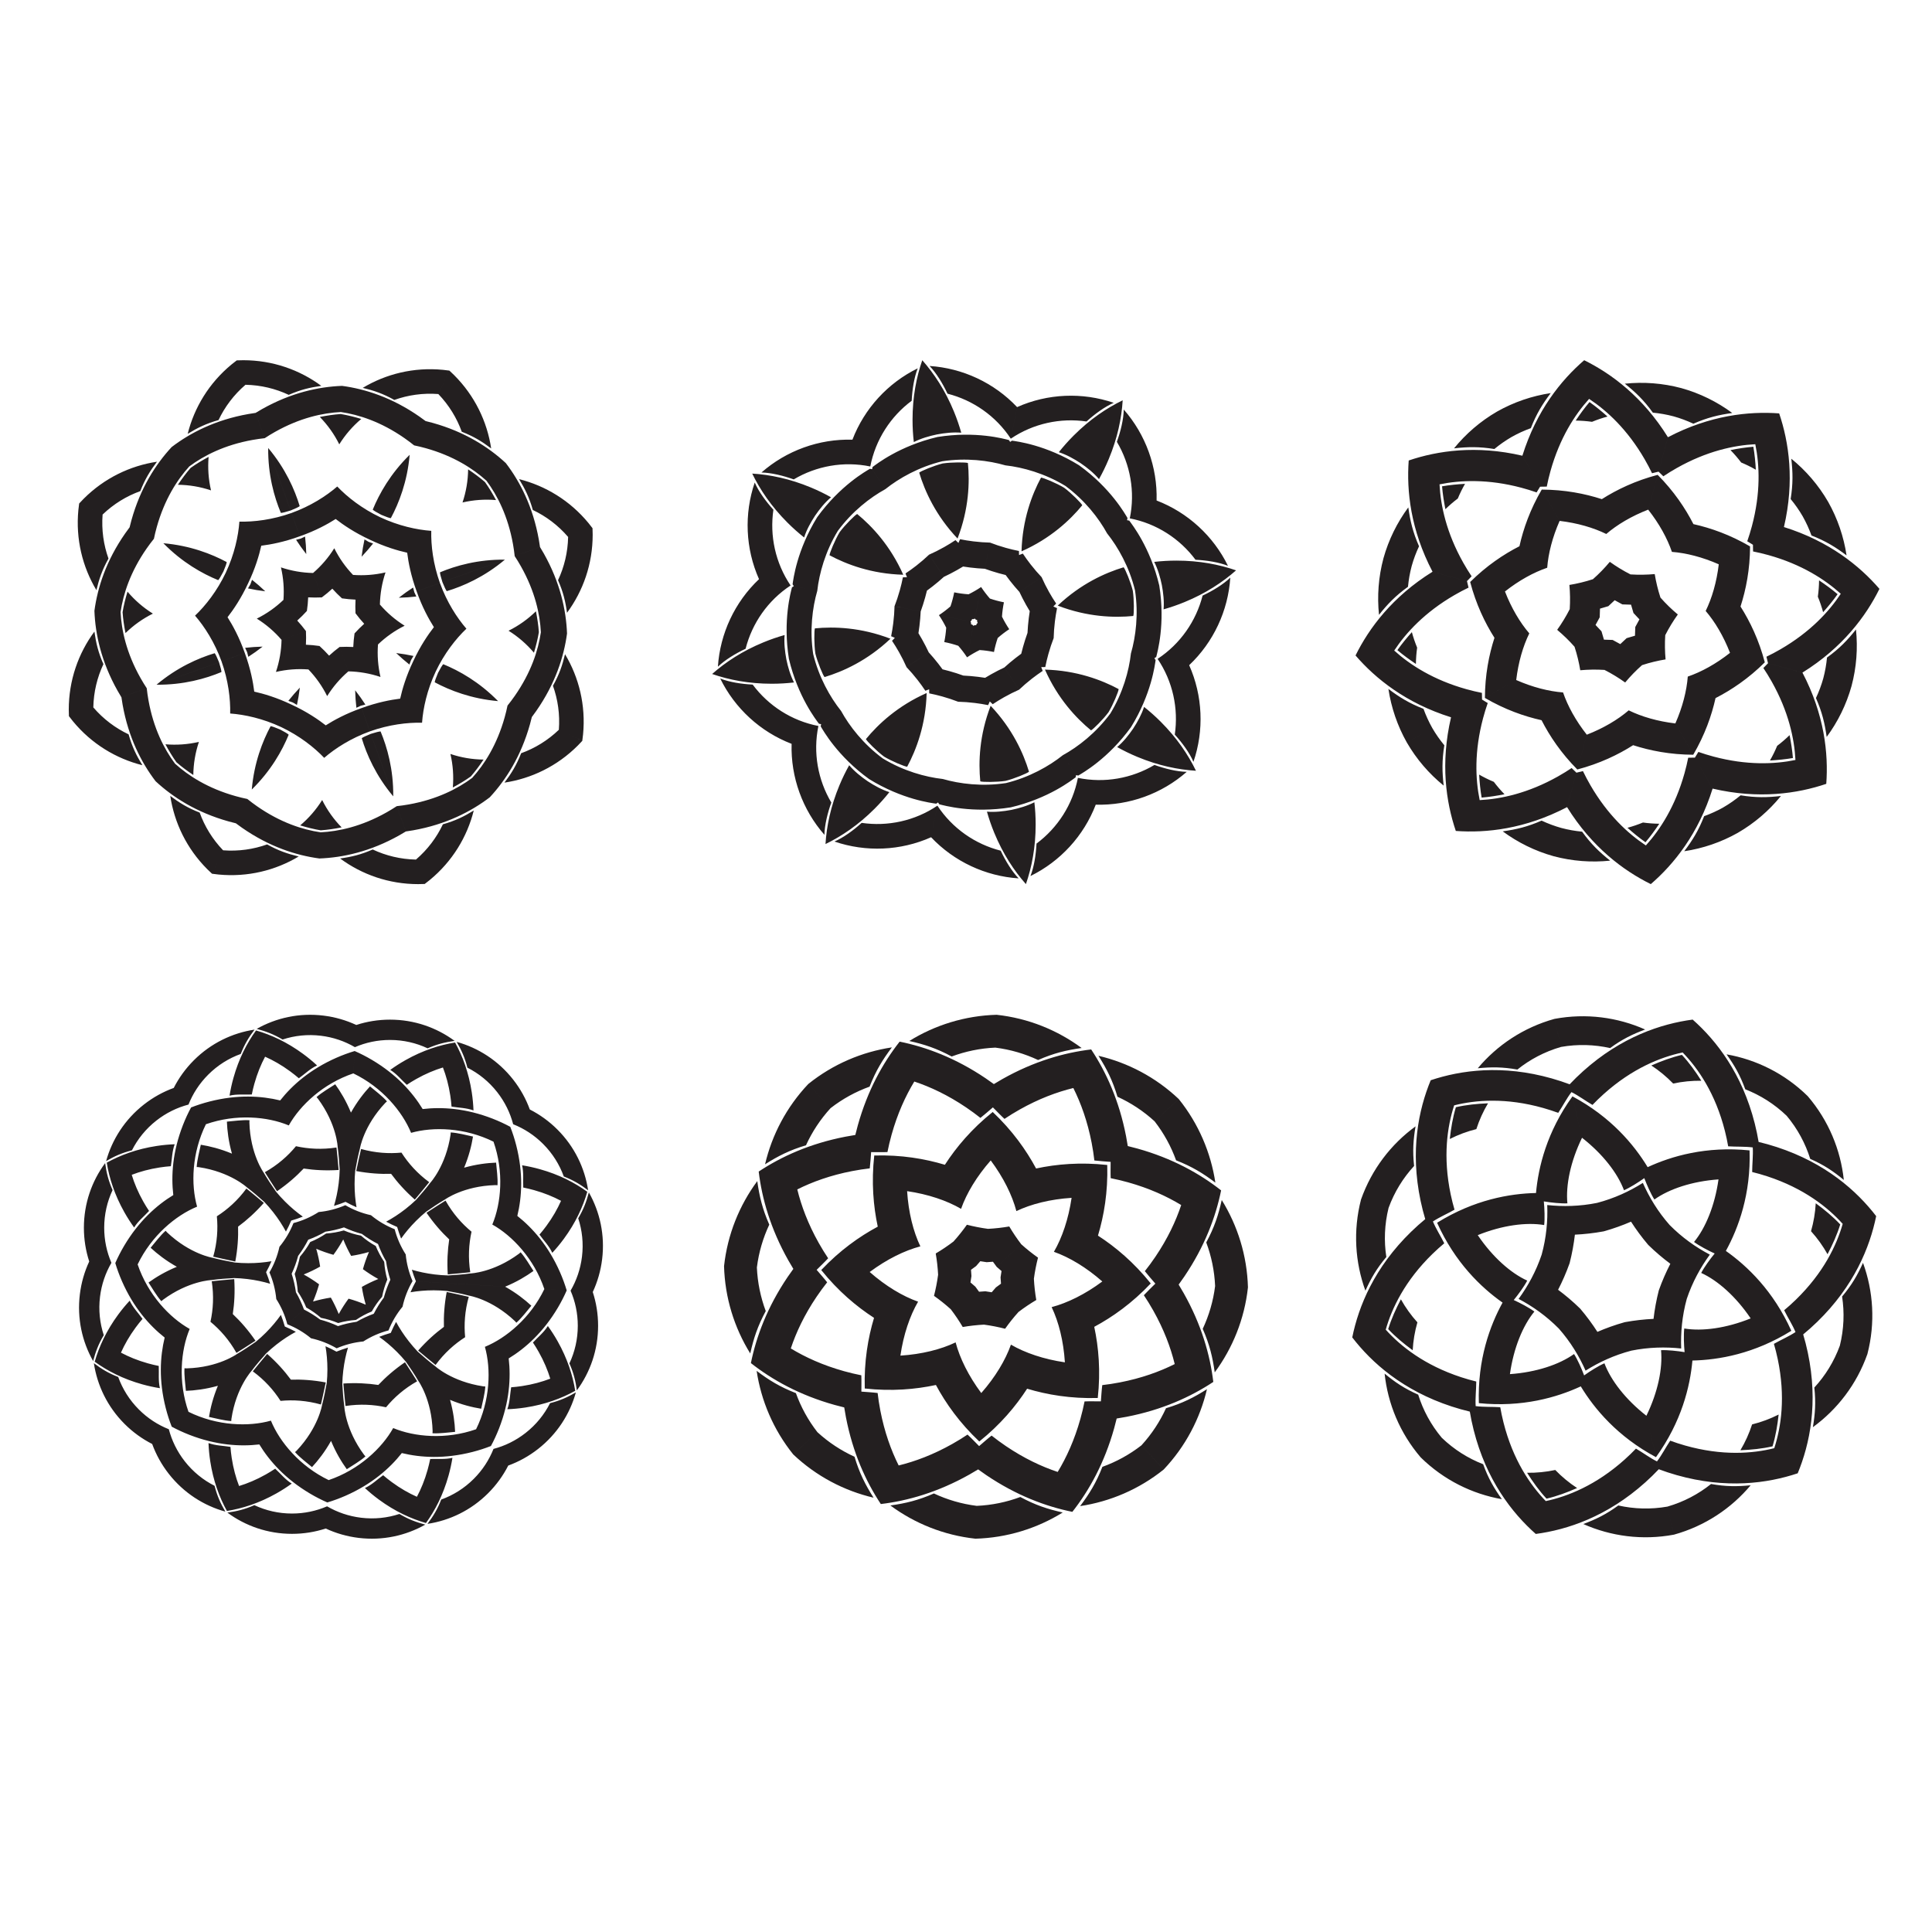
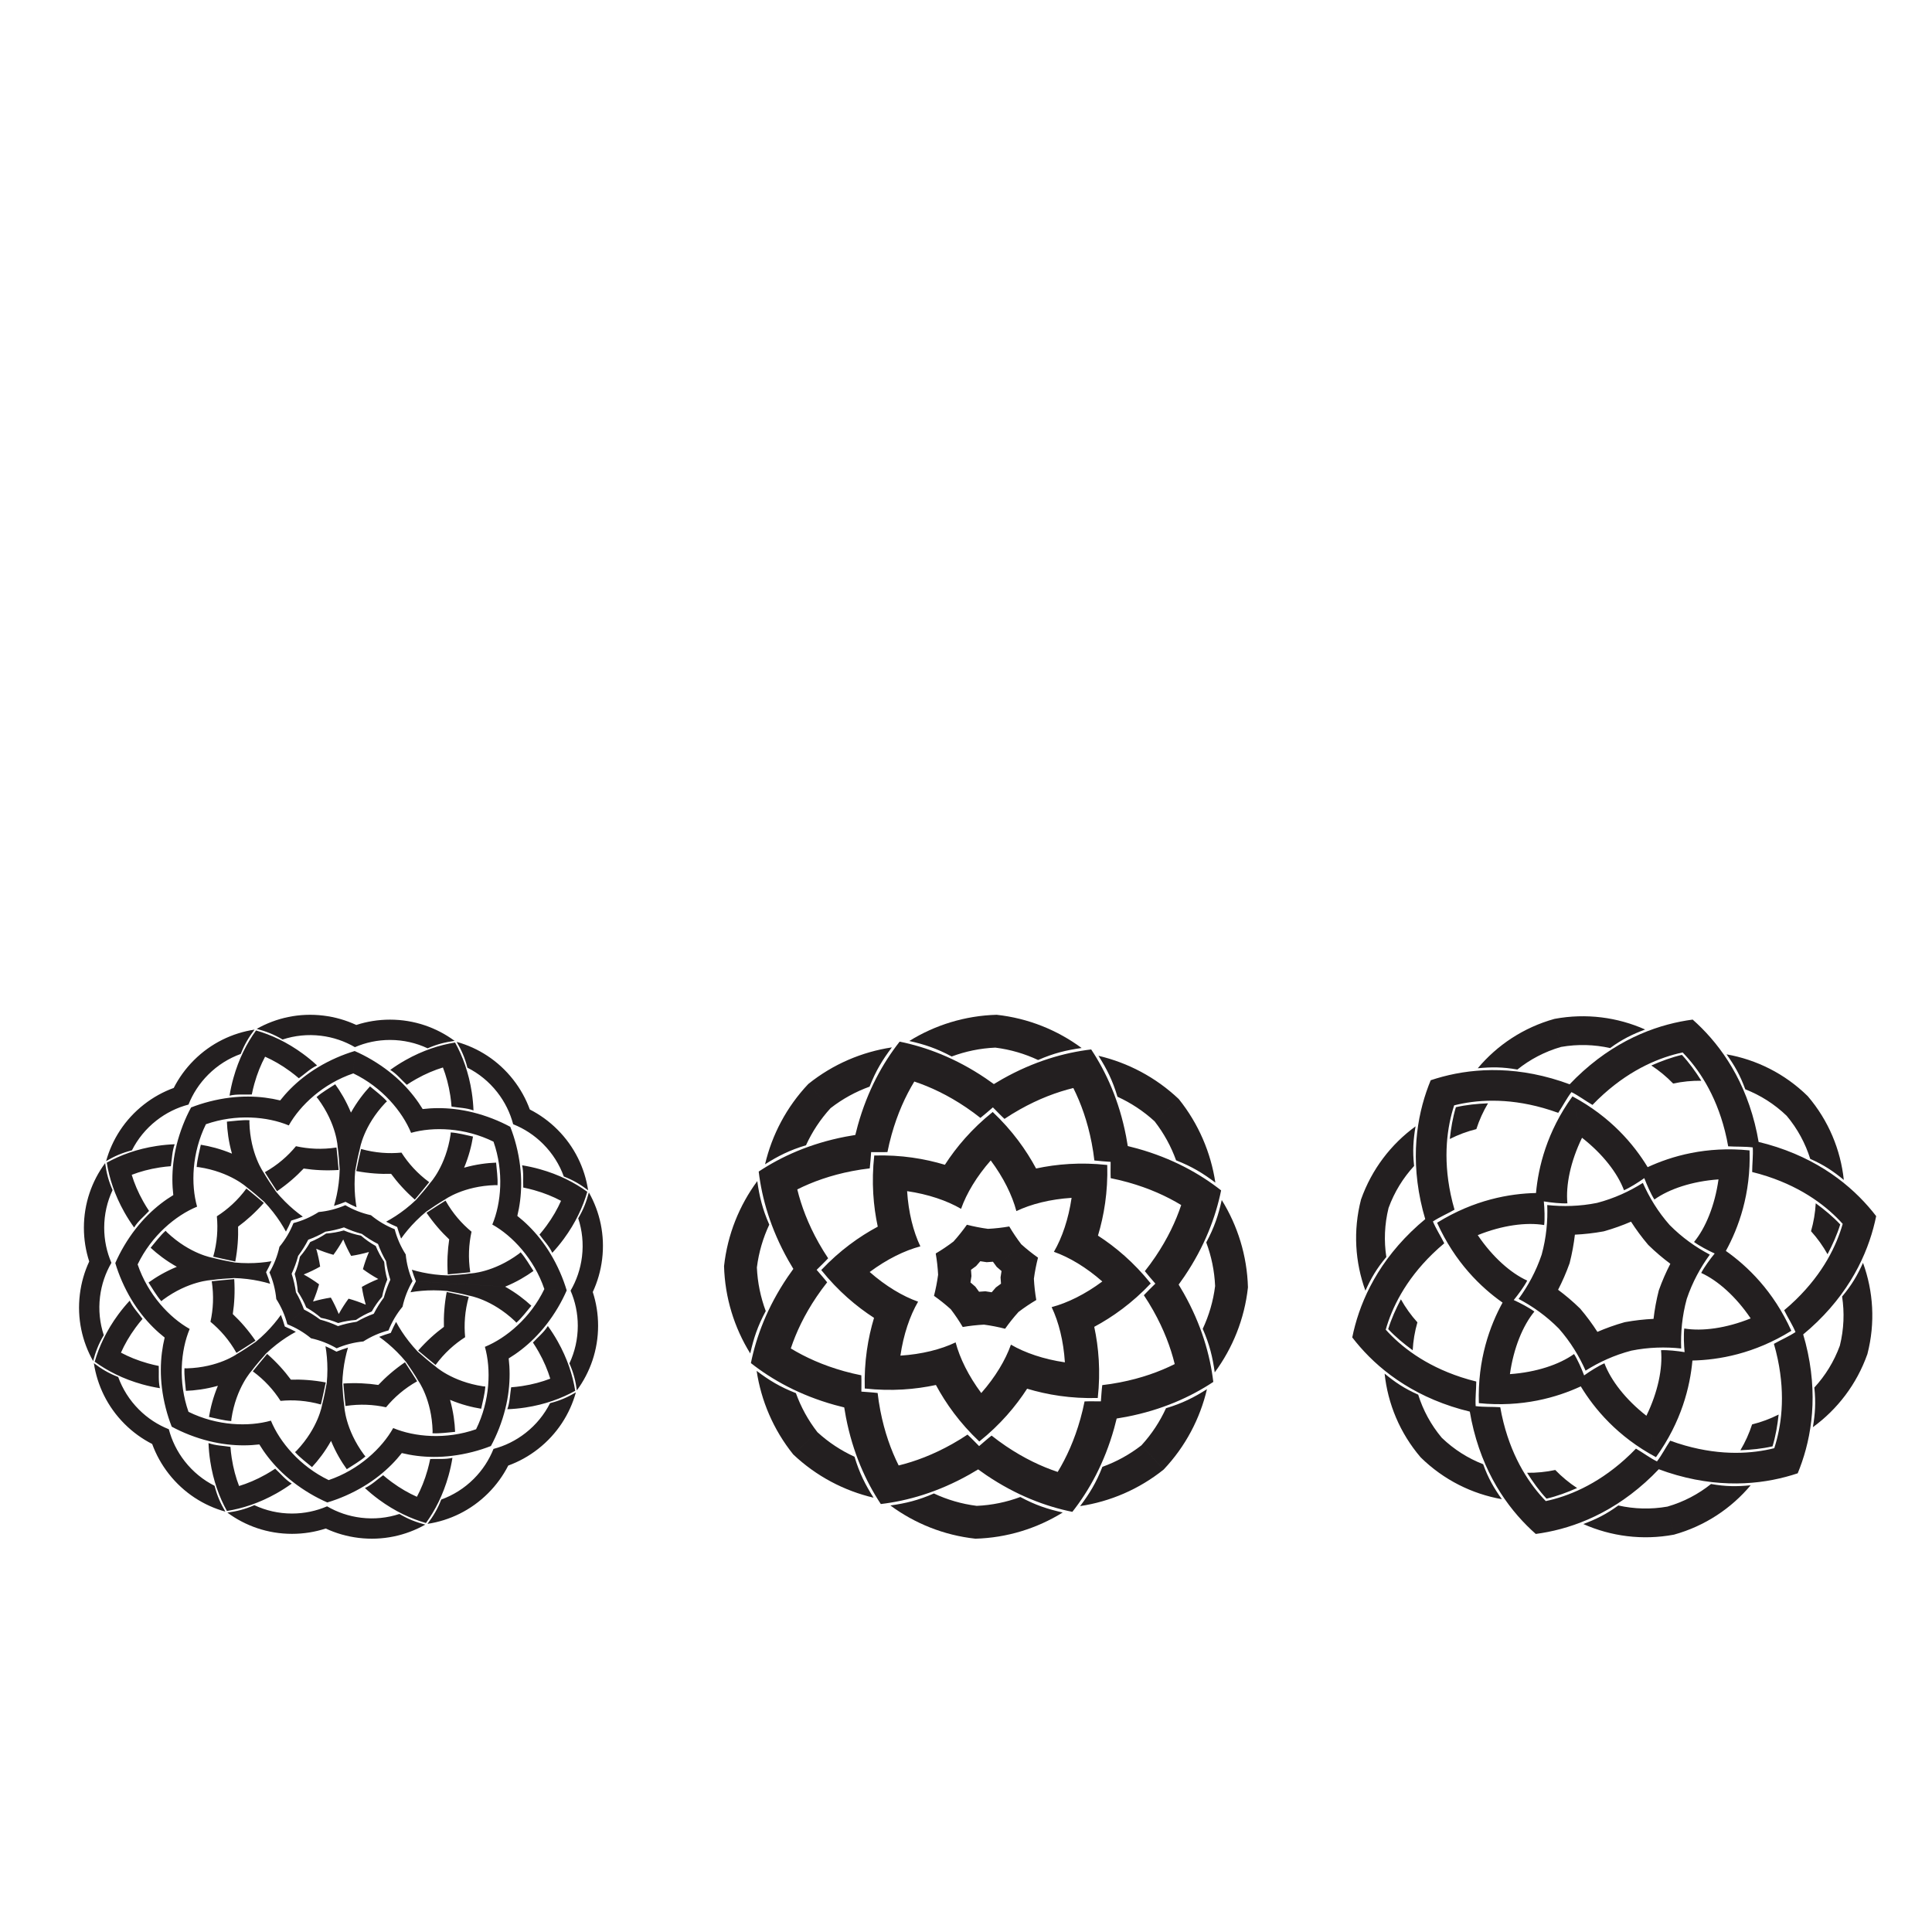
<svg xmlns="http://www.w3.org/2000/svg" version="1.1" viewBox="0 0 816 816" xml:space="preserve">
  <defs>
    <clipPath id="a">
      <path d="m0 612h612v-612h-612z" />
    </clipPath>
  </defs>
  <g transform="matrix(1.333 0 0 -1.333 0 816)">
    <g clip-path="url(#a)" fill="#231f20">
-       <path d="m108.39 489.89c-7.421-0.277-16.145-2.165-25.358-7.354-0.7-0.395-1.382-0.797-2.047-1.205l2.879-8.018c1.025 0.675 2.105 1.337 3.247 1.981 7.948 4.477 15.167 6.025 20.881 6.309 5.66-0.83 12.696-3.064 20.179-8.284 1.075-0.75 2.086-1.512 3.042-2.283l3.635 7.705c-0.623 0.47-1.263 0.936-1.922 1.395-8.672 6.05-17.175 8.767-24.536 9.754m-1.533-31.882c-3.479-3.014-8.463-6.213-14.487-8.391l2.647-7.376c4.99 1.748 8.826 3.868 11.345 5.469 2.355-1.835 5.969-4.313 10.767-6.532l3.343 7.087c-5.787 2.747-10.442 6.409-13.615 9.743m-14.771-7.601c1.451 0.579 2.62 1.136 2.873 1.38-1.566 5.187-4.481 11.875-9.981 18.42zm28.745-1.383 8.975 19.027c-6.103-5.987-9.646-12.364-11.702-17.377 0.228-0.267 1.338-0.933 2.727-1.65m-23.787-12.427c-0.046 1.918-0.18 3.765-0.387 5.546-0.45-0.23-0.908-0.443-1.374-0.64zm17.527-0.843 2.224 4.714c-0.446 0.242-0.882 0.498-1.306 0.769-0.378-1.752-0.688-3.578-0.918-5.483m-8.655 2.689c-1.832-2.945-4.102-5.589-6.72-7.841l2.775-7.731c1.157 0.862 2.269 1.783 3.329 2.758 0.962-1.072 1.98-2.095 3.05-3.064l3.504 7.429c-2.39 2.492-4.397 5.341-5.938 8.449m2.045 42.527c-2.207-0.152-4.415-0.49-6.623-0.929 2.481-2.537 4.569-5.462 6.161-8.675 1.894 3.045 4.252 5.756 6.966 8.044-2.156 0.649-4.321 1.197-6.504 1.56m-30.174 9.27c4.892-0.099 9.528-1.237 13.701-3.196 3.723 1.635 6.727 2.347 10.323 2.848-6.918 5.106-15.467 8.126-24.725 8.126-0.694 0-1.386-0.017-2.073-0.051zm61.099-2.938 3.503 7.426c-0.681 0.099-1.368 0.182-2.06 0.249-9.215 0.888-18.014-1.298-25.39-5.717 3.532-0.843 6.454-1.84 10.002-3.825 4.343 1.55 9.066 2.238 13.945 1.867m-84.493-16.796c-5.052-5.443-9.885-12.947-12.73-23.131-0.217-0.774-0.415-1.541-0.596-2.299l7.705-3.635c0.247 1.203 0.543 2.436 0.895 3.697 2.455 8.787 6.465 14.986 10.305 19.227 4.589 3.415 11.144 6.811 20.126 8.411 1.29 0.23 2.544 0.406 3.766 0.537l-2.879 8.018c-0.772-0.107-1.554-0.231-2.345-0.372-10.411-1.855-18.344-5.946-24.247-10.453m21.46-23.628c-0.328-4.591-1.591-10.377-4.31-16.177l7.088-3.344c2.291 4.765 3.505 8.976 4.154 11.889 2.962 0.367 7.271 1.172 12.232 2.995l-2.647 7.375c-6.035-2.149-11.916-2.851-16.517-2.738m-5.07-15.819c0.616 1.436 1.05 2.655 1.055 3.007-4.774 2.56-11.564 5.228-20.081 5.968zm21.303 19.348-7.108 19.8c-0.081-8.549 1.923-15.564 4.014-20.562 0.351-0.028 1.606 0.287 3.094 0.762m-8.032-25.608c-1.389 1.324-2.79 2.536-4.196 3.648-0.154-0.48-0.328-0.955-0.518-1.424zm12.989 11.798-1.76 4.906c-0.486-0.145-0.975-0.272-1.468-0.38 0.972-1.506 2.044-3.017 3.228-4.526m-8.02-4.219c0.787-3.377 1.051-6.853 0.792-10.296l7.429-3.504c0.209 1.428 0.343 2.865 0.404 4.304 1.438-0.078 2.881-0.082 4.323-0.011l-2.775 7.731c-3.453 0.073-6.887 0.669-10.173 1.776m-28.626 31.518c-1.453-1.668-2.775-3.469-4.026-5.341 3.548-0.039 7.093-0.631 10.491-1.777-0.814 3.493-1.064 7.077-0.762 10.613-1.983-1.065-3.903-2.208-5.703-3.495m-27.891-14.782c3.53 3.389 7.612 5.863 11.948 7.428 1.477 3.789 3.098 6.417 5.286 9.314-8.502-1.282-16.683-5.191-23.229-11.737-0.492-0.492-0.969-0.993-1.431-1.502zm45.281 41.126-2.774 7.727c-0.551-0.41-1.096-0.837-1.632-1.279-7.144-5.888-11.821-13.656-13.912-21.996 3.094 1.9 5.865 3.262 9.778 4.367 1.974 4.167 4.828 7.993 8.54 11.181m-47.869-71.622c0.277-7.421 2.165-16.145 7.354-25.358 0.395-0.7 0.797-1.382 1.205-2.047l8.018 2.879c-0.675 1.025-1.338 2.105-1.98 3.247-4.478 7.949-6.026 15.167-6.31 20.881 0.831 5.66 3.064 12.697 8.284 20.179 0.75 1.075 1.512 2.086 2.283 3.042l-7.705 3.635c-0.47-0.622-0.936-1.263-1.395-1.922-6.05-8.673-8.767-17.175-9.754-24.536m31.882-1.533c3.014-3.479 6.213-8.463 8.391-14.487l7.376 2.648c-1.748 4.989-3.868 8.824-5.468 11.344 1.835 2.355 4.312 5.969 6.531 10.767l-7.087 3.343c-2.747-5.786-6.409-10.442-9.743-13.615m7.601-14.77c-0.579 1.45-1.135 2.619-1.38 2.872-5.187-1.566-11.875-4.48-18.42-9.98zm1.382 28.744-19.026 8.975c5.987-6.103 12.364-9.646 17.377-11.702 0.267 0.229 0.933 1.338 1.649 2.727m12.428-23.787c-1.918-0.046-3.765-0.18-5.546-0.387 0.23-0.449 0.443-0.908 0.64-1.374zm0.843 17.527-4.714 2.224c-0.242-0.446-0.498-0.881-0.769-1.306 1.752-0.378 3.578-0.688 5.483-0.918m-2.689-8.654c2.945-1.832 5.589-4.103 7.841-6.721l7.731 2.775c-0.862 1.157-1.783 2.269-2.758 3.329 1.072 0.962 2.095 1.98 3.065 3.05l-7.43 3.504c-2.492-2.39-5.341-4.397-8.449-5.937m-42.527 2.045c0.152-2.208 0.49-4.416 0.929-6.624 2.537 2.481 5.462 4.569 8.675 6.162-3.046 1.894-5.757 4.252-8.044 6.965-0.649-2.155-1.197-4.32-1.56-6.503m-9.27-30.175c0.099 4.892 1.237 9.528 3.197 13.701-1.636 3.723-2.348 6.727-2.849 10.324-5.106-6.918-8.126-15.468-8.126-24.725 0-0.696 0.017-1.387 0.051-2.074zm2.938 61.099-7.426 3.503c-0.099-0.681-0.182-1.367-0.249-2.059-0.888-9.215 1.298-18.015 5.717-25.391 0.844 3.531 1.84 6.454 3.825 10.002-1.55 4.343-2.238 9.066-1.867 13.945m16.796-84.493c5.443-5.052 12.947-9.885 23.131-12.73 0.774-0.217 1.541-0.414 2.299-0.596l3.635 7.705c-1.203 0.248-2.435 0.544-3.697 0.896-8.787 2.455-14.986 6.464-19.227 10.304-3.415 4.589-6.811 11.144-8.411 20.126-0.23 1.29-0.406 2.545-0.537 3.766l-8.018-2.879c0.107-0.772 0.231-1.555 0.373-2.345 1.854-10.41 5.945-18.344 10.452-24.247m23.628 21.461c4.591-0.329 10.378-1.592 16.177-4.311l3.344 7.087c-4.765 2.292-8.976 3.506-11.889 4.155-0.367 2.963-1.171 7.271-2.995 12.233l-7.375-2.648c2.15-6.034 2.851-11.915 2.738-16.516m15.819-5.071c-1.436 0.616-2.655 1.05-3.007 1.055-2.56-4.773-5.228-11.564-5.968-20.081zm-19.348 21.304-19.8-7.108c8.549-0.082 15.564 1.922 20.562 4.013 0.028 0.351-0.287 1.606-0.762 3.095m25.608-8.033c-1.324-1.388-2.536-2.79-3.648-4.196 0.48-0.154 0.955-0.328 1.424-0.518zm-11.798 12.99-4.906-1.761c0.145-0.486 0.272-0.975 0.38-1.467 1.506 0.971 3.017 2.043 4.526 3.228m4.219-8.021c3.378 0.787 6.853 1.051 10.296 0.792l3.504 7.429c-1.428 0.209-2.865 0.343-4.304 0.404 0.078 1.438 0.082 2.881 0.011 4.323l-7.731-2.775c-0.073-3.453-0.668-6.886-1.776-10.173m-31.518-28.625c1.668-1.454 3.469-2.776 5.341-4.027 0.039 3.549 0.632 7.093 1.777 10.491-3.492-0.814-7.077-1.064-10.613-0.762 1.065-1.983 2.208-3.903 3.495-5.702m14.782-27.892c-3.389 3.53-5.863 7.612-7.428 11.949-3.789 1.475-6.416 3.097-9.314 5.285 1.282-8.502 5.191-16.683 11.737-23.229 0.492-0.491 0.993-0.968 1.502-1.43zm-41.126 45.281-7.727-2.774c0.41-0.551 0.837-1.095 1.28-1.632 5.887-7.144 13.655-11.82 21.995-13.912-1.9 3.094-3.262 5.866-4.367 9.778-4.167 1.974-7.993 4.828-11.181 8.54m71.622-47.869c7.421 0.277 16.145 2.165 25.358 7.355 0.7 0.394 1.382 0.796 2.047 1.205l-2.879 8.017c-1.025-0.675-2.105-1.337-3.247-1.98-7.949-4.478-15.167-6.026-20.881-6.31-5.66 0.831-12.696 3.065-20.179 8.284-1.075 0.75-2.086 1.513-3.042 2.283l-3.635-7.705c0.622-0.47 1.263-0.936 1.922-1.395 8.672-6.049 17.175-8.767 24.536-9.754m1.533 31.882c3.479 3.014 8.463 6.213 14.487 8.391l-2.648 7.376c-4.989-1.748-8.825-3.868-11.344-5.469-2.355 1.836-5.969 4.313-10.767 6.532l-3.343-7.087c5.786-2.747 10.442-6.409 13.615-9.743m14.771 7.601c-1.451-0.579-2.62-1.135-2.873-1.38 1.566-5.186 4.48-11.874 9.98-18.42zm-28.745 1.382-8.975-19.026c6.103 5.987 9.646 12.365 11.702 17.377-0.229 0.267-1.338 0.933-2.727 1.649m23.787 12.429c0.046-1.918 0.18-3.766 0.387-5.547 0.449 0.23 0.908 0.443 1.374 0.64zm-17.527 0.842-2.224-4.714c0.446-0.242 0.881-0.498 1.306-0.769 0.378 1.752 0.688 3.578 0.918 5.483m8.654-2.689c1.833 2.946 4.103 5.589 6.721 7.841l-2.775 7.731c-1.157-0.862-2.269-1.783-3.329-2.758-0.962 1.072-1.98 2.095-3.05 3.065l-3.504-7.429c2.39-2.493 4.397-5.342 5.937-8.45m-2.044-42.527c2.207 0.152 4.415 0.49 6.623 0.929-2.481 2.537-4.569 5.462-6.162 8.675-1.894-3.045-4.251-5.756-6.965-8.043 2.155-0.649 4.32-1.198 6.504-1.561m30.174-9.27c-4.892 0.1-9.528 1.237-13.701 3.197-3.723-1.636-6.727-2.347-10.324-2.848 6.918-5.106 15.468-8.127 24.726-8.127 0.694 0 1.386 0.017 2.073 0.051zm-61.099 2.938-3.503-7.425c0.681-0.1 1.368-0.183 2.059-0.25 9.216-0.888 18.015 1.298 25.391 5.716-3.532 0.845-6.454 1.841-10.002 3.827-4.343-1.551-9.066-2.239-13.945-1.868m84.493 16.796c5.052 5.443 9.885 12.947 12.73 23.131 0.217 0.774 0.414 1.541 0.596 2.299l-7.705 3.635c-0.248-1.203-0.543-2.435-0.895-3.697-2.456-8.787-6.465-14.985-10.305-19.227-4.59-3.415-11.144-6.811-20.126-8.411-1.29-0.23-2.545-0.405-3.766-0.537l2.879-8.017c0.772 0.107 1.554 0.231 2.345 0.372 10.41 1.854 18.344 5.945 24.247 10.452m-21.461 23.628c0.329 4.591 1.592 10.378 4.311 16.177l-7.088 3.344c-2.291-4.764-3.505-8.975-4.154-11.889-2.963-0.367-7.271-1.171-12.233-2.995l2.648-7.375c6.035 2.149 11.915 2.852 16.516 2.738m5.071 15.819c-0.616-1.435-1.05-2.655-1.055-3.007 4.774-2.56 11.564-5.228 20.081-5.968zm-21.303-19.348 7.107-19.8c0.082 8.549-1.922 15.564-4.013 20.562-0.351 0.028-1.606-0.286-3.094-0.762m8.032 25.608c1.388-1.324 2.79-2.536 4.196-3.648 0.154 0.48 0.328 0.955 0.518 1.424zm-12.989-11.797 1.76-4.907c0.486 0.145 0.975 0.272 1.468 0.38-0.972 1.506-2.044 3.017-3.228 4.527m8.02 4.218c-0.787 3.378-1.051 6.853-0.792 10.296l-7.429 3.505c-0.209-1.429-0.343-2.866-0.404-4.305-1.438 0.078-2.881 0.082-4.323 0.011l2.775-7.731c3.453-0.073 6.886-0.668 10.173-1.776m28.626-31.518c1.453 1.669 2.775 3.469 4.026 5.341-3.548 0.04-7.093 0.631-10.491 1.777 0.814-3.492 1.064-7.077 0.762-10.613 1.983 1.065 3.903 2.209 5.703 3.495m27.891 14.782c-3.53-3.389-7.612-5.863-11.949-7.428-1.476-3.788-3.097-6.416-5.285-9.314 8.502 1.282 16.683 5.191 23.229 11.738 0.491 0.491 0.969 0.992 1.43 1.501zm-45.281-41.126 2.774-7.727c0.551 0.411 1.096 0.837 1.632 1.28 7.144 5.887 11.82 13.655 13.912 21.995-3.094-1.9-5.865-3.262-9.778-4.367-1.974-4.167-4.828-7.993-8.54-11.181m47.869 71.622c-0.277 7.421-2.165 16.145-7.354 25.358-0.395 0.7-0.797 1.382-1.206 2.047l-8.017-2.879c0.675-1.025 1.338-2.105 1.98-3.247 4.478-7.948 6.026-15.167 6.31-20.881-0.831-5.66-3.065-12.696-8.284-20.179-0.75-1.075-1.512-2.086-2.283-3.042l7.705-3.635c0.47 0.623 0.936 1.263 1.395 1.922 6.049 8.672 8.767 17.175 9.754 24.536m-31.882 1.533c-3.014 3.479-6.213 8.463-8.391 14.487l-7.376-2.647c1.748-4.99 3.868-8.826 5.468-11.345-1.835-2.355-4.312-5.969-6.531-10.767l7.087-3.343c2.747 5.787 6.409 10.441 9.743 13.615m-7.601 14.771c0.579-1.451 1.135-2.62 1.38-2.873 5.187 1.566 11.875 4.481 18.42 9.981zm-1.382-28.745 19.026-8.975c-5.987 6.103-12.365 9.646-17.377 11.702-0.267-0.228-0.933-1.338-1.649-2.727m-12.428 23.787c1.918 0.046 3.765 0.18 5.546 0.387-0.23 0.45-0.443 0.908-0.64 1.374zm-0.843-17.527 4.714-2.224c0.242 0.446 0.498 0.882 0.769 1.306-1.752 0.378-3.578 0.688-5.483 0.918m2.689 8.655c-2.946 1.832-5.589 4.102-7.841 6.72l-7.731-2.775c0.862-1.157 1.783-2.269 2.758-3.329-1.072-0.962-2.095-1.98-3.065-3.049l7.43-3.505c2.492 2.39 5.341 4.397 8.449 5.938m42.527-2.045c-0.152 2.207-0.49 4.415-0.929 6.623-2.537-2.481-5.462-4.569-8.675-6.161 3.046-1.894 5.756-4.252 8.044-6.966 0.648 2.156 1.197 4.321 1.56 6.504m9.27 30.174c-0.099-4.892-1.237-9.528-3.197-13.701 1.636-3.723 2.348-6.727 2.848-10.323 5.106 6.918 8.127 15.467 8.127 24.725 0 0.695-0.017 1.386-0.051 2.073zm-2.938-61.099 7.425-3.503c0.1 0.681 0.183 1.368 0.25 2.06 0.888 9.214-1.298 18.014-5.717 25.39-0.844-3.531-1.84-6.454-3.826-10.002 1.551-4.343 2.239-9.066 1.868-13.945m-16.796 84.493c-5.443 5.052-12.947 9.885-23.131 12.731-0.774 0.216-1.541 0.414-2.299 0.595l-3.635-7.705c1.203-0.247 2.435-0.543 3.697-0.895 8.787-2.455 14.985-6.465 19.227-10.305 3.415-4.589 6.811-11.144 8.411-20.126 0.23-1.29 0.406-2.544 0.537-3.766l8.017 2.879c-0.106 0.772-0.23 1.555-0.372 2.346-1.854 10.41-5.945 18.343-10.452 24.246m-23.628-21.46c-4.591 0.328-10.378 1.591-16.177 4.31l-3.344-7.087c4.764-2.292 8.975-3.506 11.889-4.155 0.367-2.962 1.171-7.271 2.995-12.232l7.375 2.647c-2.15 6.035-2.851 11.916-2.738 16.517m-15.819 5.069c1.436-0.615 2.655-1.049 3.007-1.054 2.56 4.774 5.228 11.564 5.968 20.081zm19.348-21.302 19.8 7.108c-8.549 0.081-15.564-1.923-20.562-4.014-0.028-0.351 0.287-1.606 0.762-3.094m-25.608 8.032c1.324 1.389 2.536 2.79 3.648 4.195-0.48 0.156-0.955 0.329-1.424 0.519zm11.798-12.989 4.906 1.76c-0.145 0.486-0.272 0.976-0.38 1.468-1.506-0.972-3.017-2.044-4.526-3.228m-4.219 8.02c-3.378-0.787-6.853-1.051-10.296-0.792l-3.504-7.428c1.428-0.209 2.865-0.344 4.304-0.405-0.078-1.438-0.082-2.881-0.012-4.323l7.732 2.775c0.073 3.453 0.668 6.887 1.776 10.173m31.518 28.626c-1.669 1.453-3.469 2.775-5.341 4.026-0.039-3.548-0.632-7.093-1.777-10.491 3.492 0.814 7.077 1.064 10.613 0.763-1.065 1.982-2.209 3.902-3.495 5.702m-14.782 27.891c3.389-3.529 5.863-7.612 7.428-11.948 3.788-1.476 6.416-3.098 9.314-5.286-1.282 8.502-5.191 16.683-11.737 23.229-0.492 0.492-0.993 0.969-1.502 1.431zm41.126-45.281 7.727 2.774c-0.41 0.551-0.837 1.096-1.28 1.632-5.887 7.144-13.655 11.821-21.995 13.912 1.9-3.094 3.262-5.865 4.367-9.778 4.167-1.974 7.993-4.828 11.181-8.54" />
-       <path d="m313.61 389.91c0.305-0.302 0.614-0.6 0.93-0.89 1.135 0.759 2.336 1.503 3.615 2.223 1.615 0.91 3.199 1.699 4.748 2.383l-4.685 7.031c-1.373-0.642-2.762-1.354-4.16-2.142-0.657-0.37-1.299-0.747-1.926-1.13-0.725 0.116-1.463 0.22-2.211 0.312-1.594 0.197-3.148 0.326-4.662 0.397l-1.658-8.286c1.693-0.042 3.459-0.169 5.3-0.395 1.456-0.179 2.852-0.41 4.189-0.68 0.181 0.389 0.353 0.782 0.52 1.177m6.639-33.568c12.037 2.839 19.375 8.641 20.566 9.516 0.049 0.229 0.096 0.46 0.139 0.691l-4.205 6.309c-4.35-3.47-10.588-7.004-18.022-8.826-7.566-1.145-14.677-0.251-20.022 1.302l-1.487-7.435c0.128-0.197 0.258-0.393 0.391-0.586 1.436-0.355 10.429-2.928 22.64-0.971m-1.658 8.387c2.767 0.682 6.937 2.418 7.445 2.908-1.764 5.841-5.23 13.577-12.15 20.881-3.619-9.389-3.879-17.862-3.285-23.933 0.654-0.261 5.17-0.279 7.99 0.144m6.469-32.711c1.861 5.361 3.087 11.637 3.087 18.864 0 2.468-0.144 4.823-0.406 7.07-2.297-1.175-4.857-1.904-7.33-2.421-2.486-0.464-5.132-0.765-7.701-0.551 0.613-2.179 1.376-4.411 2.315-6.693 2.751-6.683 6.275-12.019 10.035-16.269m16.472 33.664c-1.642-8.485-6.437-15.845-13.115-20.819-0.172-3.54-0.779-7.398-1.918-10.28 9.447 4.632 16.893 12.717 20.691 22.61zm-44.518-8.806-2.001-10.002c7.279-7.703 17.241-12.345 27.74-13.033-2.151 2.233-4.178 5.57-5.688 8.777-8.067 2.058-15.301 7.038-20.051 14.258m13.378 49.307c1.548-0.104 3.068-0.311 4.552-0.615l-5.652 8.478c-0.152 4e-3 -0.305 8e-3 -0.457 0.011-0.141-0.061-0.279-0.122-0.42-0.184l-1.998-9.992c1.257 0.847 2.584 1.617 3.975 2.302m19.517-5.408c0.43 2e-3 0.858 0.01 1.287 0.028 0.266 1.338 0.588 2.715 0.985 4.128 0.498 1.785 1.06 3.466 1.673 5.044l-8.287 1.657c-0.515-1.425-0.994-2.909-1.425-4.455-0.204-0.727-0.391-1.448-0.563-2.162-0.596-0.431-1.189-0.878-1.785-1.343-1.264-0.987-2.457-1.994-3.576-3.015l4.685-7.031c1.227 1.167 2.567 2.326 4.028 3.468 1.156 0.903 2.306 1.726 3.443 2.481-0.147 0.403-0.303 0.802-0.465 1.2m28.43-19.042c6.504 10.519 7.59 19.81 7.816 21.272-0.129 0.197-0.26 0.392-0.392 0.586l-7.434 1.488c-0.623-5.53-2.533-12.439-6.502-18.983-4.541-6.161-10.203-10.558-15.08-13.239l4.207-6.308c0.229-0.049 0.461-0.095 0.691-0.138 1.266 0.764 9.444 5.304 16.694 15.322m-7.102 4.758c1.475 2.44 3.196 6.616 3.207 7.321-5.377 2.883-13.297 5.902-23.355 6.173 4.08-9.197 9.887-15.373 14.599-19.246 0.649 0.278 3.856 3.459 5.549 5.752m27.703-18.555c-2.474 5.106-6.045 10.411-11.156 15.522-1.744 1.745-3.512 3.307-5.287 4.711-0.791-2.454-2.086-4.781-3.469-6.896-1.429-2.084-3.088-4.168-5.054-5.834 1.972-1.107 4.089-2.146 6.367-3.095 6.672-2.781 12.935-4.063 18.599-4.408m-12.154 35.451c4.836-7.162 6.65-15.756 5.445-23.994 2.383-2.626 4.682-5.783 5.914-8.626 3.405 9.955 2.954 20.937-1.357 30.619zm-25.254-37.705 5.658-8.489c10.594-0.299 20.92 3.463 28.83 10.4-3.099 0.058-6.892 0.984-10.226 2.185-7.16-4.25-15.799-5.843-24.262-4.096m-25.404 44.324c1.168 1.022 2.389 1.949 3.652 2.784l-9.991 1.999c-0.11-0.105-0.221-0.211-0.331-0.316-0.056-0.142-0.111-0.284-0.166-0.427l5.652-8.478c0.29 1.487 0.684 2.97 1.184 4.438m17.623 9.977c0.305 0.305 0.601 0.614 0.892 0.93-0.759 1.134-1.503 2.336-2.224 3.614-0.91 1.616-1.699 3.202-2.381 4.75l-7.033-4.687c0.642-1.373 1.353-2.76 2.142-4.159 0.37-0.658 0.746-1.3 1.131-1.926-0.117-0.725-0.22-1.462-0.312-2.212-0.196-1.593-0.326-3.146-0.399-4.661l8.287-1.657c0.043 1.692 0.168 3.459 0.395 5.299 0.18 1.456 0.41 2.852 0.682 4.189-0.389 0.182-0.784 0.353-1.18 0.52m33.568 6.639c-2.838 12.037-8.64 19.375-9.513 20.567-0.231 0.048-0.461 0.095-0.694 0.138l-6.308-4.205c3.47-4.35 7.006-10.587 8.828-18.02 1.142-7.567 0.25-14.68-1.303-20.024l7.436-1.487c0.197 0.128 0.39 0.259 0.586 0.391 0.353 1.436 2.925 10.429 0.968 22.64m-8.386-1.659c-0.682 2.768-2.418 6.939-2.907 7.445-5.841-1.763-13.578-5.229-20.883-12.15 9.389-3.618 17.864-3.878 23.936-3.285 0.26 0.654 0.277 5.171-0.146 7.99m32.712 6.47c-5.363 1.86-11.636 3.087-18.867 3.087-2.467 0-4.82-0.144-7.068-0.407 1.176-2.295 1.904-4.857 2.422-7.33 0.463-2.484 0.763-5.13 0.551-7.7 2.179 0.613 4.41 1.376 6.691 2.315 6.686 2.75 12.021 6.274 16.271 10.035m-33.664 16.472c8.485-1.644 15.844-6.437 20.819-13.114 3.539-0.174 7.398-0.78 10.281-1.919-4.635 9.447-12.719 16.893-22.611 20.692zm8.805-44.518 10.002-2.002c7.703 7.279 12.344 17.242 13.033 27.741-2.232-2.15-5.568-4.179-8.777-5.687-2.059-8.068-7.039-15.302-14.258-20.052m-49.307 13.378c0.104 1.549 0.311 3.068 0.616 4.551l-8.479-5.651c-4e-3 -0.152-8e-3 -0.305-0.011-0.457 0.061-0.14 0.122-0.28 0.184-0.419l9.991-1.999c-0.845 1.257-1.615 2.583-2.301 3.975m5.409 19.517c-2e-3 0.429-0.01 0.859-0.03 1.288-1.338 0.264-2.713 0.588-4.127 0.983-1.785 0.499-3.464 1.062-5.043 1.674l-1.658-8.286c1.425-0.517 2.909-0.995 4.455-1.427 0.727-0.202 1.448-0.39 2.162-0.562 0.43-0.595 0.877-1.19 1.342-1.785 0.988-1.265 1.994-2.456 3.016-3.577l7.033 4.688c-1.168 1.226-2.328 2.565-3.469 4.026-0.904 1.156-1.726 2.306-2.482 3.443-0.402-0.147-0.803-0.303-1.199-0.465m19.041 28.431c-10.518 6.504-19.811 7.589-21.272 7.814-0.197-0.128-0.392-0.258-0.586-0.391l-1.488-7.435c5.531-0.621 12.439-2.533 18.982-6.501 6.162-4.54 10.559-10.202 13.239-15.079l6.308 4.206c0.051 0.23 0.096 0.46 0.141 0.691-0.766 1.266-5.307 9.444-15.324 16.695m-4.758-7.103c-2.44 1.475-6.615 3.196-7.32 3.207-2.883-5.376-5.903-13.297-6.174-23.356 9.197 4.081 15.373 9.888 19.248 14.601-0.28 0.647-3.459 3.853-5.754 5.548m18.555 27.705c-5.106-2.476-10.411-6.046-15.52-11.157-1.746-1.745-3.309-3.512-4.713-5.286 2.455-0.792 4.779-2.088 6.895-3.471 2.086-1.429 4.17-3.087 5.836-5.056 1.105 1.974 2.144 4.092 3.093 6.37 2.782 6.67 4.065 12.935 4.409 18.6m-35.45-12.156c7.16 4.837 15.754 6.651 23.992 5.447 2.627 2.38 5.784 4.68 8.627 5.913-9.955 3.404-20.937 2.952-30.619-1.357zm37.705-25.254 8.489 5.658c0.298 10.593-3.463 20.92-10.401 28.831-0.058-3.1-0.982-6.893-2.185-10.227 4.25-7.161 5.843-15.798 4.097-24.262m-44.325-25.404c-1.021 1.167-1.948 2.388-2.784 3.653l-1.998-9.992c0.104-0.111 0.209-0.221 0.316-0.33 0.141-0.057 0.284-0.112 0.426-0.166l8.479 5.651c-1.488 0.29-2.969 0.684-4.439 1.184m-9.977 17.624c-0.305 0.302-0.614 0.6-0.93 0.891-1.133-0.76-2.335-1.504-3.614-2.223-1.616-0.911-3.201-1.7-4.75-2.383l4.687-7.032c1.374 0.642 2.76 1.354 4.159 2.142 0.658 0.37 1.299 0.748 1.926 1.13 0.725-0.115 1.463-0.22 2.211-0.312 1.594-0.196 3.148-0.326 4.662-0.397l1.658 8.287c-1.693 0.042-3.459 0.168-5.299 0.395-1.457 0.178-2.852 0.409-4.19 0.679-0.181-0.388-0.353-0.782-0.52-1.177m-6.639 33.568c-12.037-2.839-19.374-8.641-20.567-9.516-0.048-0.229-0.095-0.46-0.138-0.691l4.205-6.309c4.351 3.47 10.587 7.005 18.021 8.826 7.567 1.145 14.678 0.251 20.024-1.302l1.486 7.435c-0.129 0.198-0.26 0.393-0.39 0.587-1.436 0.355-10.43 2.927-22.641 0.97m1.659-8.387c-2.768-0.682-6.939-2.418-7.445-2.908 1.763-5.84 5.23-13.577 12.149-20.881 3.619 9.389 3.879 17.862 3.286 23.933-0.655 0.261-5.171 0.28-7.99-0.144m-6.47 32.711c-1.86-5.361-3.086-11.637-3.086-18.864 0-2.468 0.144-4.822 0.406-7.07 2.295 1.175 4.857 1.904 7.33 2.421 2.484 0.464 5.131 0.765 7.7 0.552-0.613 2.178-1.375 4.41-2.314 6.692-2.751 6.683-6.275 12.02-10.036 16.269m-16.472-33.663c1.644 8.484 6.438 15.844 13.115 20.818 0.173 3.54 0.779 7.398 1.918 10.281-9.447-4.633-16.893-12.718-20.691-22.611zm44.519 8.805 2 10.003c-7.279 7.702-17.24 12.344-27.739 13.032 2.15-2.233 4.178-5.569 5.687-8.777 8.067-2.058 15.302-7.038 20.052-14.258m-13.379-49.306c-1.548 0.103-3.067 0.311-4.551 0.614l5.651-8.478c0.152-4e-3 0.305-8e-3 0.457-0.01 0.141 0.06 0.279 0.122 0.42 0.184l1.998 9.991c-1.257-0.846-2.583-1.616-3.975-2.301m-19.517 5.407c-0.429-2e-3 -0.859-9e-3 -1.288-0.028-0.264-1.338-0.588-2.714-0.983-4.127-0.499-1.786-1.062-3.466-1.674-5.044l8.286-1.658c0.518 1.426 0.995 2.91 1.427 4.455 0.203 0.727 0.391 1.448 0.562 2.162 0.595 0.431 1.19 0.878 1.785 1.343 1.265 0.988 2.456 1.994 3.577 3.015l-4.688 7.032c-1.225-1.167-2.565-2.327-4.026-3.469-1.156-0.902-2.306-1.726-3.443-2.481 0.147-0.403 0.303-0.802 0.465-1.2m-28.431 19.042c-6.503-10.519-7.589-19.81-7.814-21.272 0.128-0.196 0.258-0.392 0.391-0.586l7.434-1.487c0.623 5.529 2.534 12.439 6.502 18.982 4.541 6.161 10.202 10.558 15.079 13.239l-4.206 6.308c-0.23 0.05-0.46 0.095-0.691 0.139-1.266-0.765-9.444-5.305-16.695-15.323m7.103-4.758c-1.475-2.439-3.196-6.616-3.207-7.32 5.376-2.884 13.298-5.903 23.356-6.174-4.08 9.197-9.888 15.373-14.6 19.246-0.648-0.278-3.854-3.459-5.549-5.752m-27.704 18.556c2.475-5.107 6.045-10.411 11.156-15.522 1.745-1.745 3.512-3.308 5.286-4.712 0.792 2.454 2.088 4.781 3.472 6.896 1.428 2.084 3.087 4.168 5.055 5.834-1.974 1.107-4.092 2.146-6.369 3.095-6.671 2.781-12.936 4.063-18.6 4.409m12.156-35.452c-4.838 7.163-6.652 15.756-5.447 23.995-2.381 2.626-4.68 5.782-5.914 8.626-3.404-9.956-2.952-20.938 1.358-30.62zm25.253 37.706-5.658 8.488c-10.593 0.299-20.92-3.463-28.831-10.4 3.1-0.059 6.894-0.983 10.228-2.185 7.16 4.25 15.797 5.844 24.261 4.097m25.405-44.325c-1.168-1.022-2.389-1.949-3.654-2.783l9.992-1.999c0.11 0.105 0.221 0.21 0.331 0.316 0.057 0.142 0.111 0.284 0.166 0.426l-5.652 8.478c-0.289-1.487-0.683-2.969-1.183-4.438m-17.625-9.977c-0.302-0.305-0.6-0.613-0.891-0.93 0.76-1.134 1.504-2.335 2.224-3.614 0.91-1.616 1.7-3.202 2.382-4.75l7.032 4.687c-0.642 1.373-1.354 2.761-2.141 4.159-0.371 0.658-0.748 1.3-1.131 1.926 0.115 0.725 0.22 1.463 0.312 2.212 0.196 1.593 0.327 3.147 0.398 4.661l-8.287 1.658c-0.042-1.692-0.169-3.459-0.396-5.3-0.178-1.456-0.409-2.851-0.679-4.189 0.388-0.181 0.782-0.353 1.177-0.52m-33.568-6.639c2.84-12.037 8.641-19.374 9.516-20.567 0.229-0.048 0.46-0.095 0.691-0.137l6.309 4.205c-3.47 4.35-7.005 10.587-8.826 18.02-1.145 7.567-0.251 14.679 1.302 20.023l-7.435 1.487c-0.197-0.128-0.393-0.258-0.587-0.391-0.354-1.436-2.926-10.429-0.97-22.64m8.387 1.659c0.682-2.768 2.418-6.939 2.909-7.445 5.84 1.763 13.576 5.229 20.88 12.15-9.388 3.619-17.862 3.878-23.933 3.286-0.261-0.655-0.279-5.172 0.144-7.991m-32.711-6.47c5.362-1.86 11.637-3.087 18.865-3.087 2.467 0 4.821 0.145 7.07 0.407-1.176 2.295-1.905 4.857-2.422 7.33-0.464 2.484-0.765 5.13-0.552 7.701-2.178-0.614-4.41-1.376-6.692-2.316-6.683-2.75-12.019-6.274-16.269-10.035m33.664-16.472c-8.485 1.644-15.845 6.437-20.819 13.115-3.54 0.173-7.397 0.779-10.281 1.918 4.633-9.447 12.718-16.892 22.612-20.691zm-8.805 44.518-10.003 2.002c-7.702-7.279-12.344-17.242-13.032-27.741 2.232 2.151 5.569 4.179 8.776 5.687 2.058 8.068 7.039 15.302 14.259 20.052m49.306-13.378c-0.104-1.548-0.311-3.067-0.615-4.551l8.478 5.651c5e-3 0.152 8e-3 0.305 0.011 0.458-0.061 0.139-0.123 0.279-0.185 0.419l-9.991 1.998c0.846-1.257 1.616-2.583 2.302-3.975m-5.408-19.517c2e-3 -0.429 0.01-0.858 0.028-1.288 1.338-0.264 2.714-0.588 4.128-0.983 1.786-0.499 3.465-1.062 5.043-1.674l1.658 8.286c-1.425 0.517-2.909 0.995-4.455 1.427-0.727 0.203-1.448 0.391-2.162 0.563-0.431 0.594-0.878 1.189-1.343 1.784-0.988 1.265-1.994 2.456-3.015 3.577l-7.032-4.688c1.167-1.226 2.328-2.565 3.468-4.026 0.904-1.156 1.727-2.306 2.482-3.443 0.403 0.147 0.803 0.303 1.2 0.465m-19.042-28.431c10.519-6.504 19.81-7.589 21.272-7.814 0.197 0.128 0.393 0.258 0.586 0.391l1.488 7.435c-5.53 0.622-12.439 2.533-18.983 6.501-6.161 4.541-10.558 10.202-13.239 15.079l-6.308-4.205c-0.049-0.23-0.095-0.461-0.138-0.691 0.764-1.267 5.305-9.445 15.322-16.696m4.758 7.103c2.44-1.475 6.616-3.196 7.32-3.207 2.884 5.376 5.903 13.298 6.174 23.356-9.197-4.08-15.372-9.888-19.246-14.6 0.278-0.647 3.459-3.854 5.752-5.549m-18.555-27.705c5.106 2.476 10.411 6.047 15.521 11.157 1.745 1.745 3.308 3.512 4.712 5.287-2.454 0.792-4.781 2.087-6.895 3.47-2.085 1.43-4.169 3.088-5.835 5.056-1.107-1.974-2.146-4.092-3.095-6.37-2.781-6.67-4.063-12.935-4.408-18.6m35.451 12.156c-7.162-4.836-15.756-6.651-23.994-5.447-2.627-2.38-5.782-4.679-8.627-5.913 9.956-3.404 20.938-2.952 30.62 1.358zm-37.705 25.254-8.489-5.658c-0.299-10.593 3.463-20.92 10.401-28.831 0.058 3.1 0.983 6.893 2.184 10.228-4.25 7.16-5.844 15.797-4.096 24.261m44.325 25.405c1.02-1.168 1.949-2.389 2.783-3.654l1.998 9.992c-0.104 0.111-0.21 0.221-0.315 0.331-0.142 0.056-0.285 0.111-0.427 0.166l-8.478-5.652c1.487-0.29 2.97-0.683 4.439-1.183" />
-       <path d="m563.73 481.17c-9.629 0.71-21.961-0.595-35.245-7.548l-2.976-10.909c0.497-0.501 1.001-0.997 1.522-1.476 1.347 0.903 2.775 1.787 4.294 2.642 9.451 5.324 18.036 7.177 24.843 7.525 1.366-6.677 1.72-15.453-1.071-25.935-0.448-1.685-0.947-3.289-1.483-4.819 0.593-0.385 1.199-0.748 1.809-1.104l9.818 5.61c3.408 14.601 1.587 26.868-1.511 36.014m-39.43-50.915c-2.483-0.225-5.045-0.272-7.673-0.106l-2.59-9.497c0.932-0.047 1.85-0.077 2.756-0.089 0.239-0.875 0.498-1.757 0.777-2.647l8.546 4.883c-0.818 2.504-1.413 4.997-1.816 7.456m12.261 15.831c-2.57 5.031-6.196 10.433-11.33 15.61l-3.005-11.022c3.507-4.447 6.055-9.095 7.521-13.385 4.522-0.346 9.657-1.65 14.842-3.934l9.918 5.668c-6.296 3.675-12.433 5.835-17.946 7.063m18.987 24.517c-2.415-0.199-4.83-0.578-7.246-1.058 1.209-1.236 2.339-2.549 3.383-3.93 1.597-0.665 3.152-1.431 4.651-2.292-0.14 2.459-0.377 4.892-0.788 7.28m-25.262 9.627c2.167-0.607 4.259-1.389 6.263-2.33 4.441 1.952 8.026 2.801 12.318 3.399-4.795 3.539-10.247 6.239-16.139 7.88zm40.901-31.676 8.054 4.602c-3.063 5.294-7.041 9.898-11.667 13.655 0.495-4.305 0.571-7.988-0.208-12.777 1.412-1.704 2.693-3.535 3.821-5.48m-69.236 49.466c-7.311-6.307-15.109-15.95-19.585-30.26l5.609-9.818c0.707-3e-3 1.413 3e-3 2.12 0.033 0.313 1.591 0.698 3.225 1.169 4.905 2.917 10.447 7.677 17.828 12.245 22.887 5.687-3.755 12.142-9.711 17.582-19.096 0.874-1.508 1.655-2.996 2.358-4.457 0.692 0.148 1.377 0.32 2.061 0.499l2.974 10.909c-7.915 12.735-17.876 20.121-26.533 24.398m8.12-63.884c-1.595-1.914-3.374-3.76-5.349-5.501l4.882-8.546c0.693 0.625 1.364 1.253 2.013 1.885 0.787-0.449 1.594-0.89 2.421-1.322l2.59 9.496c-2.349 1.192-4.532 2.534-6.557 3.988m-2.524 19.864c-5.374 1.74-11.759 2.996-19.049 3.027l5.668-9.919c5.625-0.665 10.713-2.149 14.783-4.146 3.442 2.952 7.996 5.662 13.277 7.712l3.005 11.022c-7.05-1.854-12.918-4.667-17.684-7.696m-3.91 30.762c-1.568-1.849-3.007-3.824-4.375-5.872 1.727-0.019 3.456-0.148 5.171-0.387 1.599 0.66 3.239 1.217 4.908 1.668-1.838 1.64-3.726 3.193-5.704 4.591m-24.67-11.055c1.961 1.102 3.993 2.029 6.075 2.78 1.761 4.521 3.695 7.657 6.308 11.114-5.893-0.888-11.658-2.834-16.985-5.84zm51.32 6.523 2.441 8.949c-5.911 1.577-11.978 2.02-17.906 1.406 3.394-2.694 6.052-5.246 8.888-9.183 2.203-0.206 4.402-0.595 6.577-1.172m-83.936-13.98c-0.71-9.63 0.595-21.962 7.547-35.246l10.91-2.976c0.502 0.497 0.997 1.001 1.475 1.522-0.902 1.347-1.786 2.775-2.641 4.295-5.325 9.45-7.177 18.035-7.526 24.842 6.677 1.366 15.453 1.72 25.936-1.071 1.685-0.447 3.288-0.946 4.819-1.483 0.385 0.593 0.748 1.2 1.105 1.809l-5.611 9.818c-14.6 3.408-26.868 1.588-36.014-1.51m50.915-39.431c0.225-2.482 0.272-5.044 0.107-7.673l9.495-2.59c0.048 0.931 0.078 1.85 0.091 2.756 0.874 0.239 1.756 0.498 2.646 0.777l-4.883 8.546c-2.503-0.818-4.996-1.413-7.456-1.816m-15.83 12.261c-5.032-2.57-10.434-6.196-15.611-11.329l11.023-3.006c4.446 3.507 9.094 6.055 13.383 7.522 0.347 4.52 1.652 9.657 3.935 14.841l-5.668 9.918c-3.675-6.296-5.835-12.433-7.062-17.946m-24.518 18.987c0.199-2.416 0.578-4.83 1.058-7.246 1.236 1.208 2.549 2.339 3.931 3.383 0.664 1.598 1.43 3.152 2.29 4.651-2.459-0.14-4.891-0.377-7.279-0.788m-9.627-25.261c0.606 2.166 1.389 4.258 2.33 6.261-1.952 4.443-2.801 8.028-3.399 12.319-3.539-4.795-6.239-10.247-7.879-16.139zm31.676 40.901-4.602 8.053c-5.294-3.063-9.897-7.041-13.655-11.667 4.305 0.495 7.988 0.571 12.777-0.208 1.704 1.412 3.534 2.692 5.48 3.822m-49.466-69.237c6.307-7.311 15.95-15.109 30.26-19.586l9.818 5.61c2e-3 0.706-3e-3 1.413-0.033 2.12-1.59 0.314-3.226 0.699-4.905 1.168-10.447 2.918-17.828 7.679-22.887 12.246 3.755 5.687 9.711 12.143 19.097 17.581 1.507 0.875 2.995 1.657 4.456 2.359-0.148 0.692-0.32 1.377-0.499 2.06l-10.91 2.976c-12.734-7.915-20.121-17.876-24.397-26.534m63.885 8.12c1.914-1.596 3.759-3.374 5.5-5.35l8.547 4.883c-0.625 0.693-1.254 1.363-1.886 2.013 0.449 0.787 0.89 1.594 1.321 2.421l-9.495 2.589c-1.192-2.348-2.534-4.531-3.987-6.556m-19.866-2.524c-1.74-5.374-2.995-11.758-3.026-19.048l9.919 5.667c0.665 5.625 2.149 10.713 4.146 14.784-2.952 3.441-5.661 7.995-7.711 13.276l-11.023 3.005c1.854-7.051 4.666-12.916 7.695-17.684m-30.761-3.91c1.848-1.568 3.825-3.006 5.872-4.375 0.018 1.728 0.148 3.455 0.388 5.17-0.661 1.6-1.218 3.241-1.669 4.909-1.64-1.837-3.193-3.725-4.591-5.704m11.055-24.67c-1.102 1.961-2.029 3.993-2.781 6.075-4.52 1.761-7.656 3.696-11.113 6.307 0.888-5.893 2.835-11.656 5.84-16.983zm-6.522 51.32-8.949 2.44c-1.578-5.909-2.021-11.977-1.406-17.905 2.693 3.394 5.245 6.052 9.182 8.888 0.206 2.203 0.596 4.403 1.173 6.577m13.979-83.936c9.63-0.71 21.962 0.595 35.246 7.548l2.976 10.909c-0.497 0.502-1.001 0.997-1.522 1.476-1.347-0.903-2.775-1.787-4.294-2.642-9.451-5.324-18.036-7.177-24.843-7.525-1.366 6.677-1.72 15.453 1.071 25.935 0.448 1.685 0.947 3.289 1.483 4.819-0.593 0.385-1.2 0.748-1.809 1.105l-9.818-5.611c-3.408-14.601-1.587-26.867 1.51-36.014m39.431 50.915c2.483 0.225 5.045 0.273 7.673 0.107l2.59 9.496c-0.932 0.048-1.85 0.077-2.756 0.09-0.239 0.874-0.498 1.756-0.777 2.646l-8.546-4.883c0.818-2.504 1.413-4.997 1.816-7.456m-12.261-15.831c2.57-5.031 6.196-10.432 11.329-15.61l3.006 11.022c-3.507 4.448-6.055 9.095-7.521 13.385-4.522 0.346-9.657 1.65-14.842 3.934l-9.918-5.668c6.296-3.675 12.433-5.834 17.946-7.063m-18.987-24.517c2.415 0.199 4.83 0.579 7.246 1.059-1.209 1.235-2.339 2.548-3.383 3.929-1.597 0.665-3.152 1.431-4.651 2.292 0.14-2.459 0.377-4.892 0.788-7.28m25.262-9.627c-2.167 0.607-4.259 1.389-6.263 2.33-4.441-1.952-8.027-2.801-12.318-3.399 4.795-3.539 10.247-6.238 16.139-7.88zm-40.902 31.676-8.053-4.602c3.063-5.294 7.041-9.898 11.667-13.654-0.495 4.304-0.571 7.987 0.208 12.776-1.412 1.705-2.693 3.535-3.822 5.48m69.237-49.466c7.311 6.307 15.109 15.95 19.585 30.26l-5.609 9.818c-0.707 3e-3 -1.413-3e-3 -2.12-0.033-0.313-1.59-0.698-3.225-1.169-4.905-2.917-10.447-7.677-17.828-12.245-22.887-5.687 3.755-12.142 9.711-17.582 19.097-0.874 1.508-1.655 2.994-2.358 4.456-0.692-0.148-1.377-0.32-2.061-0.499l-2.974-10.909c7.915-12.734 17.876-20.121 26.533-24.398m-8.12 63.884c1.595 1.914 3.374 3.76 5.349 5.501l-4.883 8.546c-0.692-0.625-1.363-1.253-2.012-1.885-0.787 0.449-1.594 0.89-2.421 1.322l-2.59-9.496c2.349-1.192 4.532-2.534 6.557-3.988m2.524-19.863c5.374-1.741 11.759-2.996 19.049-3.028l-5.668 9.919c-5.625 0.665-10.713 2.15-14.783 4.147-3.442-2.952-7.996-5.662-13.277-7.713l-3.006-11.022c7.051 1.854 12.918 4.667 17.685 7.697m3.91-30.763c1.568 1.849 3.007 3.825 4.375 5.872-1.727 0.02-3.456 0.148-5.171 0.387-1.599-0.66-3.24-1.217-4.908-1.668 1.838-1.64 3.726-3.193 5.704-4.591m24.67 11.056c-1.961-1.103-3.993-2.03-6.075-2.781-1.761-4.522-3.695-7.657-6.308-11.114 5.894 0.888 11.658 2.835 16.985 5.84zm-51.32-6.524-2.441-8.949c5.911-1.577 11.978-2.02 17.906-1.405-3.394 2.693-6.052 5.245-8.888 9.182-2.203 0.206-4.402 0.595-6.577 1.172m83.936 13.981c0.71 9.629-0.595 21.962-7.548 35.245l-10.909 2.976c-0.502-0.497-0.997-1.001-1.475-1.522 0.902-1.347 1.786-2.775 2.641-4.295 5.325-9.45 7.177-18.035 7.526-24.842-6.678-1.366-15.453-1.72-25.936 1.071-1.685 0.448-3.288 0.947-4.819 1.483-0.385-0.593-0.748-1.199-1.105-1.809l5.611-9.818c14.6-3.408 26.868-1.588 36.014 1.511m-50.915 39.43c-0.225 2.483-0.272 5.045-0.107 7.673l-9.495 2.59c-0.048-0.931-0.078-1.85-0.091-2.756-0.874-0.239-1.756-0.498-2.647-0.777l4.884-8.546c2.503 0.818 4.996 1.413 7.456 1.816m15.83-12.26c5.032 2.569 10.434 6.195 15.611 11.328l-11.023 3.007c-4.446-3.508-9.094-6.056-13.384-7.522-0.346-4.521-1.651-9.658-3.934-14.842l5.668-9.918c3.675 6.296 5.835 12.433 7.062 17.947m24.518-18.988c-0.199 2.416-0.578 4.83-1.058 7.246-1.236-1.208-2.549-2.339-3.931-3.382-0.664-1.599-1.43-3.152-2.29-4.651 2.459 0.139 4.891 0.377 7.279 0.787m9.627 25.261c-0.607-2.166-1.389-4.258-2.33-6.261 1.952-4.443 2.801-8.028 3.399-12.319 3.539 4.795 6.239 10.247 7.879 16.139zm-31.676-40.901 4.602-8.053c5.294 3.063 9.897 7.041 13.655 11.667-4.305-0.495-7.988-0.57-12.777 0.208-1.704-1.412-3.535-2.692-5.48-3.822m49.466 69.237c-6.307 7.311-15.95 15.109-30.26 19.586l-9.818-5.61c-3e-3 -0.706 3e-3 -1.413 0.033-2.12 1.59-0.314 3.226-0.699 4.905-1.168 10.447-2.918 17.827-7.678 22.887-12.246-3.755-5.687-9.711-12.142-19.097-17.581-1.507-0.875-2.995-1.656-4.456-2.359 0.148-0.692 0.32-1.377 0.499-2.06l10.909-2.975c12.735 7.914 20.121 17.875 24.398 26.533m-63.885-8.12c-1.914 1.596-3.759 3.374-5.5 5.35l-8.547-4.883c0.625-0.693 1.254-1.363 1.886-2.013-0.449-0.787-0.891-1.594-1.321-2.421l9.495-2.589c1.192 2.348 2.534 4.531 3.987 6.556m19.865 2.525c1.741 5.373 2.997 11.758 3.027 19.048l-9.919-5.668c-0.665-5.625-2.15-10.713-4.146-14.784 2.952-3.441 5.66-7.995 7.711-13.275l11.023-3.006c-1.854 7.051-4.666 12.917-7.696 17.685m30.762 3.909c-1.848 1.568-3.825 3.007-5.872 4.375-0.018-1.728-0.148-3.455-0.388-5.17 0.661-1.6 1.218-3.24 1.669-4.909 1.64 1.838 3.193 3.725 4.591 5.704m-11.056 24.67c1.103-1.961 2.03-3.993 2.782-6.075 4.52-1.761 7.656-3.696 11.113-6.307-0.888 5.893-2.835 11.657-5.84 16.983zm6.523-51.32 8.949-2.44c1.578 5.91 2.021 11.977 1.406 17.905-2.693-3.394-5.245-6.051-9.182-8.887-0.206-2.204-0.596-4.403-1.173-6.578" />
      <path d="m144.19 281.83c-4.847-0.775-10.163-2.455-15.692-5.568-1.746-0.985-3.355-2.024-4.844-3.104 2.052-1.269 3.51-3.134 5.241-4.726 0.935 0.627 1.927 1.24 2.98 1.834 2.964 1.668 5.805 2.845 8.465 3.658 1.001-2.596 1.825-5.559 2.338-8.92 0.182-1.195 0.31-2.355 0.394-3.477 2.32-0.382 4.688-0.38 6.953-1.212-0.068 1.837-0.241 3.746-0.544 5.726-0.956 6.274-2.913 11.494-5.291 15.789m-16.987-34.879c-4.001-0.384-8.308-0.111-12.793 1.147-0.013-0.061-1.29-5.608-1.538-6.99 3.947-0.739 7.641-0.985 11.054-0.885 2.026-2.748 4.497-5.504 7.512-8.158 0.935 1.048 4.516 5.474 4.556 5.521-3.756 2.756-6.627 5.977-8.791 9.365m6.721 13.799c-3.24 5.311-8.258 10.943-16.055 15.567-1.854 1.099-3.687 2.029-5.489 2.816l-0.429-7.082c9.117-4.381 15.53-12.074 18.302-18.836 7.035 1.986 17.045 1.68 26.115-2.799l5.312 4.705c-1.73 0.934-3.594 1.803-5.602 2.586-8.447 3.289-15.976 3.768-22.154 3.043m-19.536-40.111c-1.854 0.361-3.701 0.912-5.453 1.653l-0.173-2.858c0.758-1.887 1.608-3.622 2.503-5.208 1.8 0.273 3.69 0.674 5.643 1.24l2.144 1.899c-1.665 0.922-3.236 2.037-4.664 3.274m-3.19 38.99c1.941 3.465 4.105 6.223 6.033 8.305 1.692-1.432 3.799-2.975 5.38-4.746-0.119-0.104-0.298-0.264-0.518-0.473-6.93-7.324-8.053-14.481-8.053-14.481-0.596-2.267-1.077-4.712-1.49-7.009-0.128-1.35-0.2-2.76-0.2-4.241 0-2.66 0.227-5.105 0.611-7.346-1.136 0.501-2.343 1.071-3.477 1.716zm35.855-17.463-21.206-18.782c-1.206 0.495-2.4 1.094-3.495 1.68 2.001 1.079 4.067 2.407 6.163 4.047 1.165 0.914 2.23 1.84 3.213 2.772 1.554 1.742 3.184 3.629 4.601 5.496 0 0 4.942 5.297 6.436 15.268 0.029 0.302 0.044 0.541 0.052 0.699 2.369-0.153 4.885-0.86 7.055-1.309-0.452-2.803-1.289-6.207-2.819-9.871m-34.599 38.193c3.41 1.472 7.17 2.288 11.121 2.288 4.264 0 8.305-0.953 11.925-2.653 3.082 1.355 5.57 1.944 8.548 2.359-5.728 4.227-12.807 6.729-20.473 6.729-3.733 0-7.328-0.593-10.695-1.689zm50.145-24.423 5.275 4.672c-1.212 3.328-2.962 6.523-5.264 9.462-4.726 6.036-11.06 10.067-17.92 11.971 1.509-2.601 2.579-4.924 3.413-8.185 3.571-1.801 6.812-4.397 9.441-7.754 2.436-3.11 4.112-6.573 5.055-10.166m-47.94-34.742c-1.963 0.524-3.857 1.216-5.666 2.06l0.426 7.037c2.49-1.456 5.223-2.54 8.124-3.175 2.288-1.892 4.827-3.377 7.507-4.439l-5.277-4.674c-1.78 0.904-3.492 1.969-5.114 3.191m-33.532 64.458c-2.879-3.976-5.451-8.921-7.158-15.035-0.54-1.929-0.943-3.802-1.232-5.617 2.349 0.551 4.699 0.264 7.049 0.363 0.218 1.104 0.485 2.239 0.811 3.403 0.915 3.277 2.091 6.117 3.398 8.572 2.542-1.127 5.22-2.639 7.96-4.654 0.975-0.717 1.885-1.446 2.737-2.18 1.911 1.371 3.584 3.047 5.774 4.061-1.347 1.252-2.82 2.478-4.433 3.664-5.113 3.759-10.187 6.068-14.906 7.423m12.651-36.675c-2.557-3.102-5.796-5.953-9.857-8.235 0.034-0.052 3.054-4.877 3.855-6.031 3.314 2.27 6.1 4.707 8.443 7.191 3.376-0.511 7.072-0.712 11.08-0.457-0.08 1.403-0.677 7.065-0.683 7.125-4.604-0.707-8.912-0.459-12.838 0.407m-5.005 14.509c-6.046 1.465-13.577 1.899-22.359-0.345-2.089-0.533-4.043-1.172-5.874-1.889l4.705-5.312c9.545 3.349 19.519 2.445 26.261-0.377 3.57 6.379 10.865 13.24 20.444 16.488l0.43 7.082c-1.884-0.563-3.816-1.266-5.79-2.133-8.298-3.648-13.96-8.633-17.817-13.514m14.549-42.176c-1.567-1.056-3.262-1.973-5.025-2.687l1.899-2.143c1.87-0.799 3.697-1.425 5.452-1.914 1.08 1.466 2.133 3.086 3.114 4.868l0.173 2.858c-1.829-0.524-3.729-0.848-5.613-0.982m-29.826 25.313c-1.077 3.822-1.497 7.305-1.606 10.141 2.208 0.183 4.79 0.58 7.16 0.447-0.011-0.158-0.024-0.396-0.032-0.701 0.278-10.078 4.545-15.934 4.545-15.934 1.182-2.023 2.571-4.093 3.904-6.009 0.863-1.045 1.808-2.094 2.855-3.139 1.882-1.884 3.772-3.452 5.628-4.764-1.158-0.45-2.415-0.9-3.672-1.246zm37.702 13.006-1.714-28.275c-1.203-0.502-2.471-0.924-3.659-1.284 0.652 2.178 1.173 4.579 1.495 7.219 0.178 1.471 0.276 2.879 0.312 4.233-0.132 2.33-0.314 4.818-0.633 7.138 0 0-0.25 7.24-6.244 15.348-0.194 0.234-0.352 0.414-0.458 0.531 1.784 1.569 4.062 2.846 5.914 4.063 1.662-2.299 3.478-5.299 4.987-8.973m-51.472 2.541c1.371 3.453 3.453 6.689 6.246 9.482 3.016 3.016 6.546 5.2 10.308 6.557 1.222 3.137 2.565 5.313 4.377 7.712-7.04-1.062-13.814-4.298-19.235-9.718-2.64-2.64-4.762-5.601-6.368-8.758zm52.728 18.189 0.426 7.034c-3.21 1.495-6.707 2.517-10.412 2.968-7.61 0.926-14.939-0.703-21.137-4.207 2.906-0.772 5.305-1.658 8.202-3.374 3.798 1.251 7.924 1.708 12.158 1.193 3.921-0.477 7.556-1.74 10.763-3.614m-9.333-58.465c-1.759-1.018-3.587-1.868-5.463-2.55l-4.674 5.276c2.789 0.732 5.488 1.898 7.988 3.501 2.957 0.279 5.801 1.025 8.448 2.17l-0.427-7.037c-1.897-0.62-3.861-1.077-5.872-1.36m-69.289 21.868c0.776-4.848 2.454-10.162 5.569-15.694 0.983-1.745 2.023-3.354 3.102-4.843 1.271 2.051 3.136 3.509 4.727 5.241-0.626 0.935-1.239 1.927-1.833 2.981-1.669 2.963-2.847 5.805-3.659 8.463 2.595 1.002 5.558 1.826 8.921 2.34 1.195 0.182 2.354 0.311 3.476 0.393 0.382 2.32 0.38 4.687 1.212 6.953-1.838-0.069-3.746-0.24-5.726-0.543-6.274-0.957-11.494-2.912-15.789-5.291m34.879-16.988c0.385-4.001 0.111-8.308-1.148-12.793 0.061-0.013 5.609-1.289 6.991-1.539 0.739 3.949 0.985 7.642 0.885 11.054 2.749 2.027 5.505 4.497 8.158 7.514-1.048 0.935-5.474 4.515-5.521 4.555-2.756-3.756-5.977-6.627-9.365-8.791m-13.799 6.722c-5.311-3.24-10.943-8.26-15.566-16.055-1.099-1.856-2.031-3.688-2.817-5.491l7.083-0.428c4.381 9.117 12.073 15.529 18.836 18.302-1.987 7.035-1.68 17.045 2.797 26.116l-4.705 5.312c-0.934-1.73-1.803-3.594-2.585-5.603-3.289-8.448-3.767-15.975-3.043-22.153m40.11-19.537c-0.361-1.854-0.911-3.701-1.653-5.453l2.859-0.173c1.887 0.758 3.622 1.608 5.208 2.502-0.273 1.801-0.674 3.69-1.24 5.645l-1.899 2.143c-0.923-1.665-2.037-3.236-3.275-4.664m-38.989-3.19c-3.464 1.941-6.223 4.105-8.306 6.034 1.433 1.69 2.977 3.798 4.748 5.379 0.103-0.119 0.263-0.297 0.473-0.519 7.323-6.929 14.48-8.052 14.48-8.052 2.267-0.596 4.713-1.078 7.01-1.49 1.348-0.128 2.759-0.201 4.239-0.201 2.661 0 5.107 0.228 7.347 0.612-0.501-1.136-1.071-2.343-1.715-3.477zm17.463 35.856 18.782-21.207c-0.495-1.206-1.094-2.4-1.68-3.494-1.079 2-2.407 4.065-4.048 6.161-0.913 1.166-1.84 2.232-2.772 3.214-1.74 1.555-3.628 3.184-5.495 4.601 0 0-5.296 4.942-15.267 6.436-0.303 0.029-0.542 0.045-0.7 0.053 0.153 2.369 0.86 4.885 1.308 7.054 2.803-0.451 6.208-1.289 9.872-2.818m-38.193-34.6c-1.472 3.411-2.288 7.17-2.288 11.121 0 4.264 0.953 8.305 2.653 11.926-1.355 3.082-1.943 5.571-2.358 8.547-4.229-5.728-6.73-12.806-6.73-20.473 0-3.733 0.593-7.328 1.689-10.695zm24.423 50.145-4.672 5.275c-3.327-1.212-6.522-2.962-9.462-5.263-6.035-4.727-10.066-11.061-11.97-17.92 2.6 1.508 4.922 2.578 8.184 3.412 1.802 3.572 4.396 6.812 7.754 9.441 3.11 2.436 6.573 4.112 10.166 5.055m34.741-47.941c-0.523-1.962-1.215-3.856-2.059-5.664l-7.036 0.425c1.455 2.49 2.538 5.222 3.173 8.123 1.893 2.289 3.377 4.828 4.439 7.507l4.674-5.276c-0.904-1.78-1.968-3.492-3.191-5.115m-64.457-33.531c3.976-2.879 8.922-5.451 15.034-7.159 1.93-0.539 3.803-0.942 5.619-1.231-0.553 2.349-0.264 4.699-0.363 7.049-1.104 0.218-2.239 0.486-3.404 0.811-3.276 0.915-6.118 2.091-8.572 3.399 1.127 2.541 2.639 5.219 4.654 7.959 0.716 0.975 1.445 1.884 2.18 2.737-1.371 1.912-3.046 3.584-4.06 5.774-1.251-1.347-2.478-2.819-3.665-4.433-3.759-5.113-6.067-10.188-7.423-14.906m36.675 12.652c3.102-2.558 5.953-5.797 8.235-9.858 0.052 0.033 4.878 3.053 6.031 3.855-2.269 3.314-4.707 6.1-7.191 8.442 0.511 3.376 0.713 7.072 0.457 11.081-1.403-0.08-7.064-0.678-7.126-0.682 0.707-4.605 0.46-8.913-0.406-12.838m-14.509-5.006c-1.465-6.046-1.899-13.577 0.345-22.359 0.534-2.088 1.172-4.043 1.89-5.874l5.312 4.706c-3.35 9.543-2.445 19.517 0.377 26.26-6.379 3.57-13.24 10.865-16.488 20.445l-7.083 0.429c0.563-1.884 1.266-3.816 2.133-5.79 3.648-8.299 8.633-13.96 13.514-17.817m42.176 14.549c1.056-1.567 1.972-3.262 2.687-5.026l2.144 1.9c0.797 1.87 1.424 3.697 1.913 5.452-1.467 1.08-3.087 2.133-4.868 3.114l-2.859 0.173c0.525-1.829 0.848-3.729 0.983-5.613m-25.314-29.826c-3.822-1.077-7.303-1.497-10.139-1.606-0.184 2.208-0.582 4.79-0.447 7.161 0.157-0.012 0.396-0.025 0.7-0.033 10.078 0.278 15.933 4.546 15.933 4.546 2.025 1.181 4.095 2.57 6.011 3.902 1.044 0.863 2.093 1.81 3.139 2.856 1.882 1.882 3.45 3.772 4.763 5.628 0.45-1.158 0.899-2.415 1.246-3.672zm-13.005 37.702 28.276-1.714c0.502-1.203 0.923-2.47 1.282-3.659-2.177 0.652-4.577 1.173-7.219 1.495-1.469 0.178-2.878 0.276-4.232 0.312-2.33-0.132-4.817-0.314-7.139-0.633 0 0-7.24-0.25-15.347-6.244-0.235-0.194-0.414-0.352-0.531-0.458-1.567 1.783-2.846 4.062-4.063 5.913 2.3 1.663 5.3 3.479 8.973 4.988m-2.542-51.472c-3.452 1.371-6.688 3.453-9.481 6.246-3.015 3.016-5.199 6.546-6.557 10.308-3.137 1.222-5.313 2.565-7.712 4.377 1.062-7.04 4.298-13.815 9.719-19.236 2.64-2.639 5.6-4.761 8.756-6.367zm-18.188 52.728-7.034 0.426c-1.495-3.21-2.517-6.707-2.968-10.412-0.926-7.61 0.702-14.939 4.207-21.137 0.772 2.907 1.657 5.305 3.374 8.202-1.251 3.798-1.708 7.924-1.193 12.158 0.477 3.921 1.741 7.555 3.614 10.763m58.465-9.333c1.018-1.758 1.868-3.587 2.55-5.462l-5.277-4.675c-0.731 2.79-1.898 5.488-3.5 7.988-0.28 2.957-1.025 5.801-2.169 8.447l7.036-0.425c0.619-1.899 1.077-3.862 1.36-5.873m-21.868-69.289c4.847 0.775 10.163 2.454 15.693 5.568 1.745 0.984 3.355 2.023 4.844 3.102-2.052 1.272-3.51 3.137-5.241 4.728-0.936-0.626-1.927-1.239-2.981-1.833-2.964-1.669-5.804-2.847-8.464-3.658-1.001 2.594-1.825 5.556-2.338 8.92-0.183 1.195-0.311 2.353-0.394 3.476-2.32 0.382-4.688 0.379-6.954 1.212 0.069-1.838 0.242-3.746 0.544-5.726 0.957-6.274 2.913-11.495 5.291-15.789m16.988 34.879c4.001 0.385 8.307 0.111 12.793-1.147 0.012 0.06 1.29 5.607 1.538 6.99-3.948 0.739-7.641 0.985-11.054 0.885-2.026 2.749-4.497 5.505-7.513 8.158-0.935-1.049-4.515-5.474-4.555-5.521 3.756-2.756 6.627-5.977 8.791-9.365m-6.721-13.799c3.24-5.311 8.257-10.943 16.055-15.566 1.854-1.1 3.687-2.031 5.489-2.817l0.429 7.083c-9.117 4.381-15.53 12.072-18.303 18.836-7.034-1.987-17.044-1.68-26.114 2.798l-5.312-4.706c1.73-0.934 3.593-1.803 5.602-2.586 8.447-3.288 15.975-3.766 22.154-3.042m19.536 40.111c1.854-0.361 3.701-0.912 5.453-1.653l0.173 2.858c-0.759 1.887-1.608 3.622-2.503 5.208-1.8-0.274-3.69-0.674-5.643-1.24l-2.144-1.9c1.665-0.922 3.236-2.037 4.664-3.273m3.19-38.99c-1.941-3.464-4.105-6.223-6.034-8.305-1.691 1.432-3.798 2.976-5.379 4.747 0.119 0.103 0.297 0.263 0.518 0.473 6.93 7.322 8.052 14.48 8.052 14.48 0.597 2.267 1.078 4.713 1.49 7.01 0.128 1.349 0.201 2.759 0.201 4.239 0 2.661-0.227 5.107-0.612 7.347 1.137-0.5 2.344-1.071 3.478-1.715zm-35.855 17.463 21.206 18.782c1.206-0.495 2.399-1.094 3.494-1.68-2.001-1.079-4.066-2.407-6.162-4.048-1.165-0.913-2.23-1.84-3.213-2.771-1.554-1.742-3.184-3.629-4.601-5.496 0 0-4.943-5.296-6.436-15.267-0.029-0.304-0.044-0.542-0.052-0.699-2.37 0.152-4.885 0.859-7.055 1.307 0.451 2.803 1.289 6.207 2.819 9.872m34.599-38.193c-3.411-1.472-7.171-2.288-11.121-2.288-4.265 0-8.305 0.952-11.925 2.652-3.083-1.353-5.571-1.943-8.549-2.358 5.729-4.228 12.808-6.729 20.474-6.729 3.733 0 7.327 0.593 10.694 1.689zm-50.145 24.423-5.276-4.672c1.213-3.327 2.963-6.522 5.264-9.462 4.726-6.035 11.06-10.066 17.921-11.971-1.509 2.601-2.579 4.923-3.414 8.185-3.57 1.802-6.811 4.397-9.44 7.753-2.436 3.111-4.112 6.574-5.055 10.167m47.94 34.741c1.963-0.523 3.857-1.216 5.666-2.059l-0.427-7.037c-2.489 1.456-5.222 2.54-8.123 3.174-2.289 1.893-4.827 3.377-7.507 4.439l5.277 4.675c1.78-0.905 3.492-1.969 5.114-3.192m33.531-64.457c2.88 3.976 5.452 8.922 7.159 15.034 0.54 1.929 0.942 3.803 1.232 5.618-2.35-0.551-4.699-0.263-7.049-0.363-0.219-1.103-0.486-2.238-0.811-3.403-0.915-3.276-2.091-6.117-3.398-8.572-2.542 1.127-5.221 2.638-7.961 4.654-0.974 0.717-1.884 1.445-2.737 2.18-1.911-1.371-3.583-3.047-5.774-4.061 1.348-1.251 2.82-2.477 4.434-3.664 5.113-3.76 10.188-6.067 14.905-7.423m-12.651 36.676c2.558 3.101 5.796 5.952 9.858 8.234-0.034 0.052-3.054 4.877-3.856 6.031-3.314-2.269-6.099-4.707-8.442-7.191-3.376 0.512-7.072 0.713-11.081 0.456 0.081-1.402 0.678-7.063 0.684-7.125 4.604 0.707 8.912 0.46 12.837-0.405m5.006-14.511c6.046-1.465 13.576-1.898 22.359 0.346 2.089 0.534 4.043 1.172 5.873 1.89l-4.704 5.312c-9.545-3.35-19.519-2.445-26.262 0.377-3.569-6.379-10.864-13.241-20.443-16.488l-0.43-7.083c1.884 0.563 3.816 1.265 5.79 2.133 8.298 3.648 13.959 8.633 17.817 13.513m-14.55 42.177c1.567 1.056 3.262 1.973 5.026 2.686l-1.899 2.144c-1.871 0.799-3.698 1.425-5.452 1.913-1.08-1.467-2.133-3.086-3.114-4.867l-0.173-2.858c1.829 0.524 3.729 0.847 5.612 0.982m29.827-25.314c1.076-3.822 1.497-7.303 1.606-10.139-2.208-0.184-4.79-0.581-7.161-0.447 0.011 0.157 0.025 0.396 0.033 0.701-0.279 10.078-4.546 15.932-4.546 15.932-1.181 2.025-2.571 4.095-3.903 6.01-0.863 1.045-1.809 2.094-2.855 3.14-1.882 1.883-3.772 3.451-5.628 4.762 1.157 0.451 2.415 0.901 3.671 1.247zm-37.702-13.005 1.714 28.276c1.203 0.502 2.471 0.923 3.659 1.282-0.652-2.178-1.174-4.577-1.495-7.219-0.178-1.469-0.276-2.878-0.313-4.232 0.133-2.33 0.315-4.817 0.633-7.139 0 0 0.25-7.24 6.245-15.346 0.194-0.236 0.351-0.415 0.457-0.533-1.783-1.566-4.062-2.845-5.913-4.062-1.663 2.3-3.478 5.3-4.987 8.973m51.472-2.541c-1.371-3.454-3.453-6.689-6.246-9.482-3.016-3.015-6.546-5.199-10.309-6.557-1.221-3.137-2.564-5.313-4.376-7.712 7.04 1.061 13.814 4.298 19.234 9.719 2.641 2.639 4.763 5.6 6.369 8.756zm-52.728-18.189-0.427-7.034c3.21-1.495 6.707-2.517 10.413-2.968 7.61-0.926 14.939 0.702 21.136 4.207-2.906 0.772-5.304 1.657-8.201 3.374-3.799-1.251-7.925-1.708-12.158-1.193-3.922 0.477-7.555 1.74-10.763 3.614m9.333 58.465c1.758 1.018 3.587 1.867 5.463 2.55l4.674-5.277c-2.79-0.731-5.488-1.898-7.988-3.501-2.957-0.279-5.801-1.024-8.448-2.169l0.427 7.037c1.897 0.62 3.86 1.077 5.872 1.36m69.288-21.867c-0.775 4.846-2.453 10.162-5.568 15.692-0.983 1.745-2.023 3.355-3.102 4.844-1.271-2.053-3.136-3.51-4.728-5.241 0.626-0.936 1.24-1.927 1.833-2.981 1.67-2.964 2.847-5.804 3.659-8.465-2.595-1-5.557-1.825-8.92-2.338-1.196-0.182-2.354-0.31-3.477-0.393-0.381-2.32-0.379-4.688-1.211-6.953 1.837 0.068 3.746 0.241 5.726 0.543 6.274 0.957 11.494 2.913 15.788 5.292m-34.879 16.987c-0.384 4.001-0.11 8.308 1.148 12.793-0.06 0.013-5.608 1.289-6.99 1.538-0.739-3.948-0.985-7.641-0.886-11.054-2.748-2.026-5.505-4.497-8.157-7.513 1.048-0.935 5.474-4.516 5.521-4.555 2.755 3.756 5.977 6.627 9.364 8.791m13.8-6.722c5.311 3.241 10.943 8.259 15.566 16.055 1.099 1.856 2.03 3.688 2.817 5.49l-7.083 0.429c-4.381-9.117-12.073-15.53-18.836-18.303 1.986-7.034 1.68-17.044-2.797-26.114l4.704-5.312c0.934 1.73 1.803 3.593 2.586 5.602 3.288 8.447 3.767 15.975 3.043 22.153m-40.111 19.537c0.362 1.854 0.911 3.701 1.654 5.453l-2.859 0.173c-1.887-0.758-3.622-1.608-5.208-2.502 0.273-1.801 0.674-3.691 1.24-5.645l1.899-2.144c0.922 1.666 2.037 3.237 3.274 4.665m38.99 3.19c3.463-1.941 6.223-4.106 8.305-6.034-1.432-1.691-2.976-3.798-4.747-5.379-0.103 0.119-0.263 0.297-0.473 0.518-7.323 6.929-14.48 8.052-14.48 8.052-2.267 0.597-4.713 1.078-7.01 1.49-1.348 0.128-2.759 0.202-4.239 0.202-2.661 0-5.107-0.228-7.347-0.613 0.5 1.137 1.071 2.344 1.715 3.478zm-17.463-35.856-18.783 21.207c0.496 1.206 1.095 2.4 1.681 3.494 1.078-2 2.407-4.066 4.048-6.161 0.913-1.166 1.839-2.232 2.771-3.214 1.741-1.554 3.628-3.184 5.496-4.601 0 0 5.296-4.942 15.267-6.436 0.303-0.029 0.542-0.044 0.699-0.053-0.152-2.368-0.86-4.884-1.308-7.054-2.802 0.451-6.207 1.289-9.871 2.818m38.193 34.599c1.472-3.41 2.288-7.17 2.288-11.12 0-4.265-0.953-8.306-2.653-11.926 1.354-3.082 1.943-5.57 2.358-8.548 4.228 5.729 6.729 12.808 6.729 20.474 0 3.732-0.592 7.327-1.689 10.694zm-24.423-50.144 4.672-5.276c3.327 1.213 6.522 2.963 9.461 5.265 6.036 4.725 10.067 11.059 11.971 17.92-2.6-1.509-4.923-2.579-8.184-3.413-1.803-3.572-4.396-6.812-7.754-9.441-3.111-2.436-6.574-4.112-10.166-5.055m-34.742 47.94c0.524 1.963 1.216 3.856 2.06 5.665l7.036-0.426c-1.455-2.489-2.538-5.221-3.173-8.123-1.893-2.289-3.378-4.827-4.44-7.507l-4.673 5.277c0.903 1.78 1.968 3.492 3.19 5.114m64.457 33.532c-3.976 2.879-8.921 5.451-15.033 7.158-1.93 0.54-3.803 0.944-5.619 1.233 0.552-2.35 0.264-4.699 0.363-7.049 1.104-0.219 2.239-0.486 3.404-0.812 3.276-0.915 6.117-2.09 8.572-3.399-1.127-2.542-2.639-5.22-4.654-7.96-0.717-0.974-1.445-1.884-2.18-2.736 1.371-1.911 3.046-3.584 4.06-5.775 1.251 1.348 2.478 2.82 3.665 4.434 3.759 5.112 6.067 10.188 7.422 14.906m-36.675-12.652c-3.101 2.558-5.952 5.797-8.234 9.857-0.052-0.033-4.878-3.052-6.031-3.854 2.269-3.315 4.707-6.101 7.191-8.443-0.512-3.376-0.713-7.072-0.457-11.081 1.403 0.08 7.064 0.678 7.125 0.683-0.707 4.605-0.46 8.913 0.406 12.838m14.51 5.006c1.465 6.047 1.899 13.578-0.345 22.359-0.534 2.09-1.172 4.043-1.89 5.873l-5.312-4.705c3.349-9.543 2.445-19.517-0.377-26.261 6.379-3.569 13.24-10.864 16.488-20.444l7.083-0.43c-0.564 1.885-1.266 3.817-2.133 5.79-3.648 8.299-8.633 13.96-13.514 17.818m-42.176-14.549c-1.056 1.566-1.972 3.262-2.687 5.025l-2.144-1.899c-0.798-1.87-1.424-3.697-1.913-5.452 1.466-1.08 3.086-2.133 4.868-3.114l2.859-0.173c-0.526 1.829-0.849 3.728-0.983 5.613m25.314 29.826c3.822 1.076 7.303 1.498 10.139 1.606 0.183-2.207 0.581-4.789 0.447-7.161-0.158 0.012-0.396 0.026-0.701 0.034-10.078-0.28-15.933-4.547-15.933-4.547-2.024-1.18-4.094-2.571-6.01-3.903-1.044-0.863-2.093-1.809-3.14-2.855-1.881-1.882-3.45-3.773-4.762-5.628-0.45 1.157-0.9 2.415-1.246 3.672zm13.005-37.702-28.276 1.714c-0.502 1.203-0.923 2.47-1.283 3.659 2.178-0.652 4.578-1.174 7.22-1.495 1.469-0.179 2.878-0.276 4.232-0.313 2.33 0.132 4.817 0.315 7.139 0.633 0 0 7.24 0.25 15.346 6.244 0.235 0.195 0.415 0.353 0.532 0.458 1.567-1.783 2.846-4.061 4.063-5.913-2.301-1.663-5.3-3.478-8.973-4.987m2.542 51.472c3.452-1.369 6.688-3.452 9.481-6.246 3.015-3.016 5.199-6.545 6.557-10.307 3.136-1.223 5.313-2.566 7.712-4.377-1.062 7.039-4.299 13.814-9.719 19.234-2.64 2.639-5.601 4.762-8.757 6.368zm18.188-52.729 7.034-0.426c1.494 3.21 2.516 6.707 2.967 10.412 0.926 7.611-0.702 14.94-4.207 21.137-0.772-2.906-1.657-5.305-3.373-8.201 1.25-3.799 1.708-7.925 1.193-12.158-0.477-3.921-1.741-7.556-3.614-10.764m-58.465 9.334c-1.018 1.758-1.868 3.587-2.55 5.462l5.277 4.674c0.731-2.789 1.898-5.487 3.5-7.987 0.28-2.957 1.025-5.801 2.169-8.448l-7.036 0.426c-0.62 1.898-1.078 3.861-1.36 5.873" />
      <path d="m345.74 279.64c-8.551-1.022-18.117-3.744-28.112-9.373-0.934-0.526-1.843-1.063-2.729-1.608l-0.3-7.379c1.219-1.218 2.399-2.478 3.67-3.646 1.507 1.01 3.107 2 4.808 2.957 6.049 3.408 11.782 5.547 17.008 6.824 2.406-4.81 4.488-10.562 5.807-17.381 0.371-1.916 0.652-3.775 0.858-5.578 1.712-0.213 3.437-0.297 5.154-0.437l5.431 5.006c-0.158 1.027-0.338 2.068-0.542 3.119-2.179 11.263-6.296 20.316-11.053 27.496m-25.954-56.092c-2.187-0.377-4.441-0.636-6.753-0.755l-0.43-10.565c0.678 0.04 1.349 0.089 2.012 0.144 0.387-0.543 0.784-1.085 1.193-1.628l7.774 7.167c-1.405 1.839-2.667 3.726-3.796 5.637m8.499 18.369c-3.124 5.822-7.526 12.029-13.746 17.904l-0.625-15.349c4.034-5.418 6.801-11.031 8.126-16.054 4.686 2.241 10.754 3.767 17.495 4.198l11.295 10.412c-8.504 0.938-16.085 0.276-22.545-1.111m-12.916 38.297c4.792-0.601 9.349-1.95 13.555-3.926 4.974 2.186 8.986 3.135 13.791 3.805-7.7 5.683-16.91 9.432-26.922 10.525zm50.469-23.352 7.655 7.057c-7.313 6.924-16.134 11.518-25.449 13.707 2.6-4.094 4.473-7.767 6.027-12.973 4.228-1.927 8.207-4.527 11.767-7.791m-80.785 25.247c-5.325-6.77-10.164-15.458-13.251-26.506-0.288-1.032-0.552-2.053-0.793-3.065l5.006-5.431c1.723 2e-3 3.448-0.057 5.173 0.017 0.351 1.779 0.783 3.611 1.308 5.49 1.868 6.688 4.41 12.254 7.201 16.852 5.103-1.699 10.643-4.295 16.396-8.184 1.617-1.091 3.132-2.209 4.553-3.338 1.36 1.061 2.639 2.221 3.953 3.336l0.3 7.379c-0.838 0.616-1.701 1.225-2.588 1.825-9.506 6.422-18.819 9.912-27.258 11.625m21.309-58.015c-1.28-1.813-2.691-3.591-4.241-5.309l7.167-7.775c0.45 0.508 0.891 1.016 1.32 1.525 0.658-0.111 1.323-0.213 1.995-0.307l0.429 10.565c-2.294 0.307-4.52 0.748-6.67 1.301m-6.978 18.999c-6.325 1.908-13.828 3.183-22.38 2.939l10.412-11.295c6.683-0.978 12.608-2.99 17.097-5.605 1.728 4.898 4.941 10.268 9.402 15.34l0.625 15.349c-6.677-5.351-11.569-11.179-15.156-16.728m-36.213 17.947c3.812 2.963 7.989 5.233 12.36 6.809 1.972 5.062 4.138 8.571 7.062 12.441-9.463-1.426-18.627-5.287-26.479-11.594zm52.198 19.174 0.423 10.404c-10.066-0.277-19.551-3.264-27.687-8.302 4.734-1.058 8.656-2.331 13.436-4.913 4.353 1.627 9.004 2.602 13.828 2.811m-74.976-39.271c1.022-8.551 3.744-18.118 9.374-28.113 0.526-0.933 1.061-1.843 1.607-2.728l7.379-0.301c1.218 1.22 2.479 2.399 3.646 3.67-1.01 1.508-2 3.107-2.958 4.808-3.407 6.05-5.545 11.783-6.824 17.009 4.81 2.406 10.564 4.488 17.381 5.807 1.916 0.371 3.776 0.652 5.579 0.857 0.213 1.713 0.297 3.438 0.438 5.155l-5.006 5.431c-1.028-0.158-2.068-0.338-3.12-0.543-11.264-2.177-20.316-6.295-27.496-11.052m56.091-25.955c0.377-2.187 0.636-4.441 0.755-6.753l10.566-0.43c-0.04 0.679-0.089 1.349-0.145 2.013 0.543 0.386 1.085 0.784 1.628 1.192l-7.167 7.774c-1.839-1.405-3.725-2.667-5.637-3.796m-18.367 8.499c-5.823-3.124-12.03-7.526-17.905-13.746l15.35-0.625c5.418 4.035 11.03 6.801 16.052 8.126-2.241 4.686-3.765 10.754-4.197 17.495l-10.413 11.295c-0.937-8.504-0.276-16.085 1.113-22.545m-38.298-12.916c0.601 4.792 1.95 9.349 3.926 13.555-2.185 4.974-3.136 8.986-3.805 13.791-5.683-7.699-9.432-16.91-10.525-26.922zm23.352 50.469-7.058 7.656c-6.922-7.314-11.516-16.134-13.707-25.449 4.095 2.6 7.769 4.473 12.974 6.028 1.928 4.226 4.528 8.207 7.791 11.765m-25.248-80.785c6.77-5.325 15.458-10.164 26.507-13.25 1.032-0.289 2.053-0.553 3.065-0.794l5.431 5.006c-1e-3 1.724 0.056 3.448-0.017 5.173-1.781 0.351-3.611 0.783-5.491 1.308-6.687 1.869-12.253 4.411-16.852 7.202 1.7 5.102 4.296 10.642 8.184 16.395 1.093 1.617 2.209 3.132 3.338 4.553-1.06 1.36-2.22 2.639-3.335 3.953l-7.379 0.301c-0.616-0.839-1.224-1.701-1.824-2.589-6.424-9.506-9.913-18.819-11.627-27.258m58.016 21.31c1.812-1.281 3.59-2.692 5.308-4.242l7.776 7.167c-0.508 0.451-1.017 0.891-1.526 1.321 0.11 0.657 0.213 1.322 0.308 1.994l-10.566 0.429c-0.306-2.293-0.748-4.52-1.3-6.669m-18.999-6.979c-1.908-6.325-3.184-13.828-2.94-22.381l11.296 10.413c0.978 6.683 2.99 12.609 5.604 17.097-4.897 1.728-10.266 4.941-15.338 9.402l-15.35 0.625c5.351-6.675 11.179-11.569 16.728-15.156m-17.947-36.213c-2.964 3.813-5.232 7.989-6.808 12.361-5.062 1.972-8.572 4.137-12.443 7.061 1.427-9.463 5.289-18.627 11.594-26.478zm-19.175 52.198-10.403 0.423c0.276-10.066 3.264-19.551 8.303-27.687 1.057 4.734 2.33 8.656 4.912 13.436-1.627 4.353-2.602 9.004-2.812 13.828m39.272-74.975c8.552 1.021 18.117 3.743 28.112 9.373 0.934 0.526 1.843 1.061 2.729 1.606l0.301 7.38c-1.22 1.219-2.4 2.479-3.67 3.646-1.508-1.01-3.108-1.999-4.809-2.957-6.05-3.408-11.782-5.546-17.008-6.825-2.406 4.811-4.488 10.564-5.807 17.381-0.371 1.916-0.651 3.776-0.858 5.579-1.712 0.213-3.436 0.297-5.154 0.438l-5.431-5.006c0.159-1.028 0.338-2.068 0.542-3.119 2.179-11.265 6.296-20.317 11.053-27.496m25.954 56.091c2.188 0.377 4.441 0.635 6.753 0.755l0.431 10.565c-0.679-0.04-1.35-0.089-2.013-0.145-0.387 0.543-0.784 1.085-1.192 1.628l-7.775-7.167c1.405-1.839 2.667-3.725 3.796-5.636m-8.499-18.369c3.124-5.822 7.526-12.029 13.746-17.904l0.625 15.35c-4.034 5.418-6.801 11.03-8.126 16.053-4.685-2.242-10.754-3.766-17.495-4.198l-11.295-10.413c8.504-0.937 16.085-0.275 22.545 1.112m12.916-38.296c-4.792 0.6-9.349 1.95-13.555 3.924-4.973-2.184-8.986-3.134-13.791-3.804 7.701-5.683 16.91-9.431 26.922-10.525zm-50.469 23.351-7.655-7.057c7.313-6.923 16.133-11.517 25.449-13.708-2.6 4.095-4.473 7.769-6.027 12.975-4.228 1.927-8.207 4.526-11.767 7.79m80.785-25.248c5.326 6.77 10.164 15.458 13.25 26.507 0.289 1.032 0.553 2.054 0.794 3.065l-5.005 5.431c-1.724-1e-3 -3.449 0.057-5.172-0.017-0.353-1.781-0.785-3.611-1.31-5.491-1.868-6.687-4.41-12.253-7.201-16.851-5.103 1.699-10.643 4.296-16.396 8.183-1.617 1.093-3.131 2.209-4.552 3.338-1.361-1.06-2.64-2.22-3.953-3.335l-0.301-7.38c0.839-0.615 1.701-1.223 2.589-1.823 9.505-6.423 18.817-9.913 27.257-11.627m-21.309 58.016c1.28 1.812 2.691 3.591 4.241 5.308l-7.167 7.776c-0.45-0.508-0.891-1.017-1.32-1.526-0.657 0.112-1.323 0.213-1.994 0.308l-0.43-10.565c2.294-0.307 4.52-0.749 6.67-1.301m6.978-18.998c6.326-1.909 13.828-3.184 22.381-2.941l-10.413 11.296c-6.682 0.978-12.608 2.99-17.097 5.605-1.728-4.898-4.941-10.267-9.402-15.339l-0.625-15.35c6.676 5.351 11.569 11.179 15.156 16.729m36.213-17.949c-3.812-2.962-7.989-5.23-12.36-6.807-1.973-5.063-4.138-8.572-7.062-12.442 9.463 1.426 18.627 5.288 26.479 11.593zm-52.198-19.172-0.423-10.405c10.067 0.277 19.551 3.265 27.688 8.303-4.735 1.058-8.657 2.33-13.437 4.913-4.352-1.627-9.004-2.602-13.828-2.811m74.976 39.27c-1.022 8.552-3.744 18.117-9.373 28.112-0.527 0.934-1.062 1.843-1.607 2.729l-7.38 0.301c-1.219-1.22-2.478-2.4-3.645-3.67 1.009-1.508 1.999-3.108 2.957-4.809 3.407-6.049 5.546-11.782 6.824-17.008-4.811-2.406-10.564-4.488-17.381-5.806-1.916-0.371-3.775-0.653-5.579-0.859-0.213-1.712-0.297-3.436-0.437-5.154l5.005-5.431c1.029 0.159 2.069 0.338 3.12 0.542 11.264 2.179 20.317 6.296 27.496 11.053m-56.091 25.954c-0.377 2.188-0.636 4.442-0.755 6.753l-10.566 0.431c0.041-0.679 0.089-1.35 0.145-2.013-0.543-0.387-1.085-0.784-1.628-1.192l7.167-7.775c1.839 1.406 3.726 2.667 5.637 3.796m18.368-8.499c5.822 3.124 12.029 7.527 17.904 13.746l-15.349 0.625c-5.418-4.034-11.031-6.8-16.053-8.126 2.241-4.685 3.766-10.754 4.197-17.495l10.413-11.295c0.938 8.504 0.276 16.085-1.112 22.545m38.297 12.916c-0.601-4.792-1.95-9.348-3.925-13.554 2.185-4.974 3.135-8.987 3.805-13.791 5.682 7.7 9.43 16.91 10.524 26.921zm-23.352-50.469 7.058-7.655c6.923 7.314 11.515 16.134 13.708 25.449-4.096-2.599-7.77-4.472-12.976-6.027-1.926-4.227-4.526-8.207-7.79-11.767m25.248 80.786c-6.769 5.326-15.458 10.164-26.507 13.25-1.032 0.289-2.053 0.552-3.065 0.795l-5.431-5.006c1e-3 -1.725-0.056-3.45 0.017-5.172 1.78-0.354 3.611-0.785 5.491-1.311 6.688-1.867 12.253-4.41 16.852-7.201-1.699-5.102-4.296-10.642-8.184-16.395-1.093-1.618-2.209-3.132-3.338-4.553 1.061-1.361 2.22-2.64 3.335-3.953l7.38-0.301c0.615 0.839 1.224 1.701 1.823 2.589 6.423 9.506 9.913 18.818 11.627 27.258m-58.015-21.31c-1.813 1.28-3.591 2.691-5.309 4.241l-7.775-7.167c0.508-0.45 1.016-0.89 1.525-1.32-0.111-0.657-0.213-1.322-0.308-1.994l10.566-0.43c0.307 2.294 0.748 4.521 1.301 6.67m18.998 6.979c1.908 6.325 3.183 13.829 2.94 22.381l-11.296-10.414c-0.977-6.682-2.99-12.608-5.604-17.096 4.897-1.729 10.266-4.942 15.339-9.403l15.349-0.625c-5.35 6.676-11.178 11.57-16.728 15.157m17.948 36.213c2.963-3.812 5.23-7.99 6.808-12.361 5.062-1.973 8.572-4.137 12.441-7.06-1.426 9.462-5.287 18.627-11.593 26.478zm19.173-52.199 10.404-0.423c-0.276 10.067-3.265 19.551-8.303 27.689-1.057-4.736-2.33-8.657-4.913-13.438 1.627-4.352 2.603-9.004 2.812-13.828" />
      <path d="m453.32 269.88c-3.848-9.321-6.554-22.295-3.205-38.213 0.424-2.014 0.918-3.943 1.472-5.793l2.43-0.742c2.181 1.437 4.59 2.438 6.845 3.735-0.448 1.53-0.853 3.13-1.207 4.808-2.519 11.976-1.091 21.531 1.092 28.25 6.854 1.718 16.484 2.488 28.26-0.848 1.648-0.467 3.218-0.98 4.713-1.533 1.448 2.16 2.612 4.496 4.195 6.574l-0.573 2.475c-1.808 0.679-3.699 1.302-5.679 1.865-15.651 4.433-28.78 2.623-38.343-0.578m36.92-39.543c0.193-4.982-0.281-10.314-1.764-15.717l8.856-2.703c0.8 3.136 1.337 6.158 1.67 9.033 2.893 0.136 5.944 0.465 9.127 1.048l-2.088 9.02c-5.493-1.109-10.845-1.216-15.801-0.681m-3.559 3.812c-8.297-0.177-19.599-2.121-31.34-9.422l12.879-3.928c7.751 3.135 15.378 4.147 21.048 3.201 0.235 2.01 0.115 5.204-0.106 7.491 2.267-0.379 5.445-0.717 7.466-0.619-0.557 5.721 0.978 13.262 4.637 20.779l-3.037 13.117c-8.088-11.212-10.802-22.355-11.547-30.619m-25.385 27.188c-0.982-3.25-1.552-6.631-1.931-10.072 2.67 1.351 5.492 2.404 8.412 3.13 0.925 2.864 2.17 5.608 3.702 8.178-3.46-0.14-6.872-0.478-10.183-1.236m-21.333-31.917c1.847 5.065 4.633 9.542 8.094 13.296-0.517 4.742-0.252 8.353 0.457 12.552-7.728-5.627-13.878-13.554-17.28-23.185zm54.639 51.013-2.059 8.89c-9.842-2.732-18.172-8.325-24.316-15.648 4.238 0.419 7.859 0.435 12.553-0.406 3.985 3.197 8.641 5.667 13.822 7.164m-66.142-92.04c6.147-7.994 16.031-16.824 31.491-21.881 1.956-0.641 3.874-1.177 5.754-1.623l1.857 1.733c-0.155 2.607 0.183 5.195 0.188 7.796-1.549 0.377-3.138 0.825-4.767 1.358-11.631 3.807-19.193 9.822-23.919 15.073 1.939 6.792 6.086 15.517 14.863 24.047 1.229 1.195 2.459 2.297 3.685 3.316-1.148 2.335-2.588 4.51-3.595 6.92l-2.43 0.741c-1.492-1.227-2.98-2.551-4.455-3.985-11.666-11.338-16.662-23.613-18.672-33.495m52.707 12.202c4.41-2.325 8.789-5.4 12.729-9.387l6.767 6.319c-2.314 2.261-4.664 4.238-6.987 5.963 1.328 2.572 2.57 5.38 3.656 8.428l-8.856 2.702c-1.786-5.312-4.369-9.999-7.309-14.025m-5.082-1.176c-3.995-7.274-7.963-18.033-7.512-31.853l9.843 9.19c1.16 8.28 4.097 15.391 7.751 19.829-1.623 1.208-4.448 2.701-6.539 3.653 1.459 1.775 3.342 4.358 4.269 6.156-5.234 2.379-10.996 7.477-15.677 14.406l-12.879 3.927c5.668-12.61 13.96-20.532 20.744-25.308m-36.238-8.391c2.324-2.475 4.967-4.659 7.759-6.708 0.164 2.988 0.663 5.958 1.493 8.851-2.017 2.232-3.771 4.682-5.232 7.295-1.607-3.069-3.02-6.191-4.02-9.438m16.974-34.433c-3.463 4.132-5.946 8.783-7.468 13.658-4.365 1.924-7.36 3.958-10.643 6.672 1.01-9.507 4.801-18.797 11.441-26.558zm-16.858 72.826-8.729 2.662c-2.553-9.89-1.877-19.9 1.394-28.884 1.757 3.88 3.553 7.025 6.628 10.67-0.776 5.049-0.588 10.317 0.707 15.552m46.637-103.3c9.997 1.327 22.586 5.472 34.696 16.332 1.532 1.374 2.956 2.767 4.282 4.171l-0.573 2.475c-2.336 1.17-4.406 2.756-6.657 4.06-1.102-1.152-2.284-2.304-3.56-3.447-9.112-8.171-18.101-11.712-25.013-13.181-4.914 5.076-10.395 13.031-13.394 24.898-0.42 1.661-0.76 3.277-1.029 4.847-2.596 0.174-5.2 0.015-7.79 0.347l-1.857-1.733c0.316-1.906 0.72-3.857 1.224-5.851 3.986-15.772 12.118-26.236 19.671-32.918m15.787 51.746c4.218 2.657 9.07 4.913 14.493 6.33l-2.089 9.022c-3.115-0.875-6.001-1.921-8.657-3.071-1.565 2.437-3.374 4.916-5.471 7.381l-6.767-6.32c3.707-4.202 6.474-8.782 8.491-13.342m-1.523-4.989c4.302-7.097 11.636-15.912 23.828-22.431l-3.036 13.118c-6.59 5.146-11.281 11.244-13.297 16.627-1.857-0.8-4.563-2.501-6.433-3.837-0.807 2.153-2.103 5.075-3.196 6.776-4.678-3.342-11.974-5.784-20.315-6.373l-9.842-9.191c13.755-1.395 24.762 1.825 32.291 5.311m-10.853-35.577c3.306 0.774 6.518 1.97 9.689 3.364-2.506 1.636-4.829 3.554-6.919 5.72-2.941-0.631-5.939-0.925-8.931-0.884 1.851-2.926 3.849-5.712 6.161-8.2m38.307-2.518c-5.309-0.933-10.578-0.758-15.562 0.361-3.848-2.817-7.107-4.394-11.099-5.88 8.738-3.878 18.678-5.241 28.72-3.371zm-71.497 21.813-6.67-6.228c7.288-7.157 16.295-11.575 25.71-13.234-2.481 3.461-4.306 6.589-5.926 11.075-4.76 1.851-9.228 4.648-13.114 8.387m112.78-11.26c3.848 9.32 6.554 22.295 3.205 38.213-0.424 2.013-0.918 3.943-1.472 5.793l-2.43 0.742c-2.181-1.438-4.59-2.439-6.845-3.735 0.448-1.531 0.853-3.13 1.207-4.808 2.519-11.977 1.092-21.531-1.092-28.25-6.854-1.718-16.483-2.487-28.26 0.848-1.648 0.466-3.218 0.981-4.713 1.533-1.448-2.161-2.612-4.495-4.195-6.573l0.573-2.475c1.808-0.68 3.699-1.305 5.679-1.865 15.651-4.434 28.78-2.624 38.343 0.577m-36.92 39.544c-0.193 4.98 0.281 10.312 1.764 15.716l-8.856 2.703c-0.8-3.136-1.337-6.158-1.67-9.033-2.893-0.136-5.944-0.465-9.127-1.048l2.089-9.02c5.492 1.109 10.844 1.216 15.8 0.682m3.559-3.814c8.297 0.178 19.599 2.121 31.34 9.422l-12.879 3.929c-7.751-3.136-15.378-4.148-21.048-3.201-0.235-2.01-0.115-5.204 0.106-7.491-2.267 0.378-5.444 0.716-7.466 0.619 0.557-5.721-0.976-13.261-4.637-20.779l3.037-13.118c8.088 11.214 10.802 22.356 11.547 30.619m25.385-27.187c0.983 3.25 1.552 6.631 1.931 10.073-2.67-1.352-5.492-2.405-8.412-3.131-0.925-2.864-2.17-5.608-3.702-8.179 3.46 0.141 6.872 0.479 10.183 1.237m21.333 31.917c-1.847-5.066-4.632-9.541-8.094-13.296 0.517-4.742 0.252-8.354-0.457-12.553 7.728 5.627 13.878 13.555 17.28 23.187zm-54.639-51.013 2.059-8.89c9.842 2.733 18.172 8.326 24.316 15.648-4.238-0.418-7.859-0.435-12.553 0.405-3.985-3.195-8.641-5.667-13.822-7.163m66.142 92.039c-6.147 7.994-16.031 16.824-31.491 21.883-1.956 0.641-3.874 1.176-5.754 1.623l-1.857-1.734c0.155-2.608-0.183-5.196-0.188-7.795 1.549-0.377 3.138-0.826 4.767-1.36 11.631-3.804 19.193-9.821 23.92-15.072-1.94-6.793-6.087-15.517-14.864-24.048-1.229-1.194-2.459-2.297-3.685-3.315 1.148-2.335 2.589-4.51 3.595-6.92l2.43-0.741c1.492 1.225 2.98 2.551 4.455 3.985 11.666 11.338 16.662 23.612 18.672 33.494m-52.707-12.201c-4.41 2.324-8.789 5.399-12.729 9.386l-6.767-6.319c2.314-2.26 4.664-4.237 6.987-5.963-1.328-2.572-2.57-5.379-3.656-8.427l8.856-2.702c1.787 5.312 4.37 9.999 7.309 14.025m5.082 1.176c3.995 7.273 7.963 18.033 7.512 31.853l-9.843-9.189c-1.16-8.281-4.097-15.392-7.751-19.83 1.623-1.208 4.448-2.701 6.539-3.654-1.459-1.774-3.342-4.357-4.268-6.156 5.233-2.379 10.995-7.476 15.676-14.405l12.879-3.928c-5.668 12.611-13.96 20.532-20.744 25.309m36.238 8.389c-2.324 2.477-4.966 4.661-7.758 6.71-0.164-2.989-0.664-5.959-1.494-8.851 2.017-2.233 3.771-4.683 5.231-7.295 1.608 3.068 3.021 6.19 4.021 9.436m-16.974 34.435c3.463-4.133 5.946-8.783 7.468-13.658 4.365-1.924 7.36-3.957 10.643-6.672-1.01 9.506-4.801 18.797-11.441 26.557zm16.858-72.825 8.729-2.662c2.553 9.888 1.877 19.899-1.394 28.883-1.757-3.88-3.553-7.025-6.628-10.67 0.777-5.049 0.588-10.318-0.707-15.551m-46.637 103.3c-9.997-1.328-22.586-5.471-34.696-16.332-1.532-1.373-2.956-2.766-4.282-4.17l0.573-2.475c2.336-1.172 4.406-2.756 6.657-4.06 1.102 1.15 2.285 2.302 3.56 3.447 9.112 8.172 18.101 11.712 25.013 13.179 4.914-5.076 10.395-13.031 13.394-24.896 0.421-1.662 0.76-3.277 1.029-4.848 2.596-0.174 5.2-0.015 7.79-0.347l1.857 1.734c-0.316 1.904-0.72 3.856-1.224 5.85-3.986 15.771-12.118 26.236-19.671 32.918m-15.787-51.746c-4.217-2.657-9.07-4.913-14.492-6.331l2.088-9.021c3.115 0.875 6.001 1.922 8.657 3.07 1.565-2.436 3.374-4.916 5.471-7.381l6.767 6.321c-3.707 4.201-6.474 8.783-8.491 13.342m1.523 4.99c-4.302 7.095-11.636 15.91-23.828 22.429l3.036-13.119c6.591-5.144 11.281-11.242 13.297-16.627 1.857 0.803 4.563 2.502 6.433 3.838 0.807-2.152 2.103-5.074 3.197-6.775 4.677 3.344 11.973 5.785 20.314 6.373l9.842 9.191c-13.755 1.397-24.762-1.824-32.291-5.31m10.853 35.577c-3.306-0.775-6.518-1.971-9.689-3.364 2.506-1.637 4.829-3.555 6.919-5.721 2.942 0.631 5.939 0.926 8.931 0.885-1.851 2.925-3.849 5.711-6.161 8.2m-38.307 2.517c5.309 0.933 10.578 0.757 15.562-0.362 3.848 2.819 7.108 4.395 11.099 5.881-8.738 3.879-18.678 5.24-28.72 3.371zm71.497-21.813 6.67 6.227c-7.287 7.158-16.295 11.576-25.71 13.235 2.481-3.46 4.306-6.589 5.926-11.073 4.76-1.854 9.228-4.651 13.114-8.389" />
    </g>
  </g>
</svg>